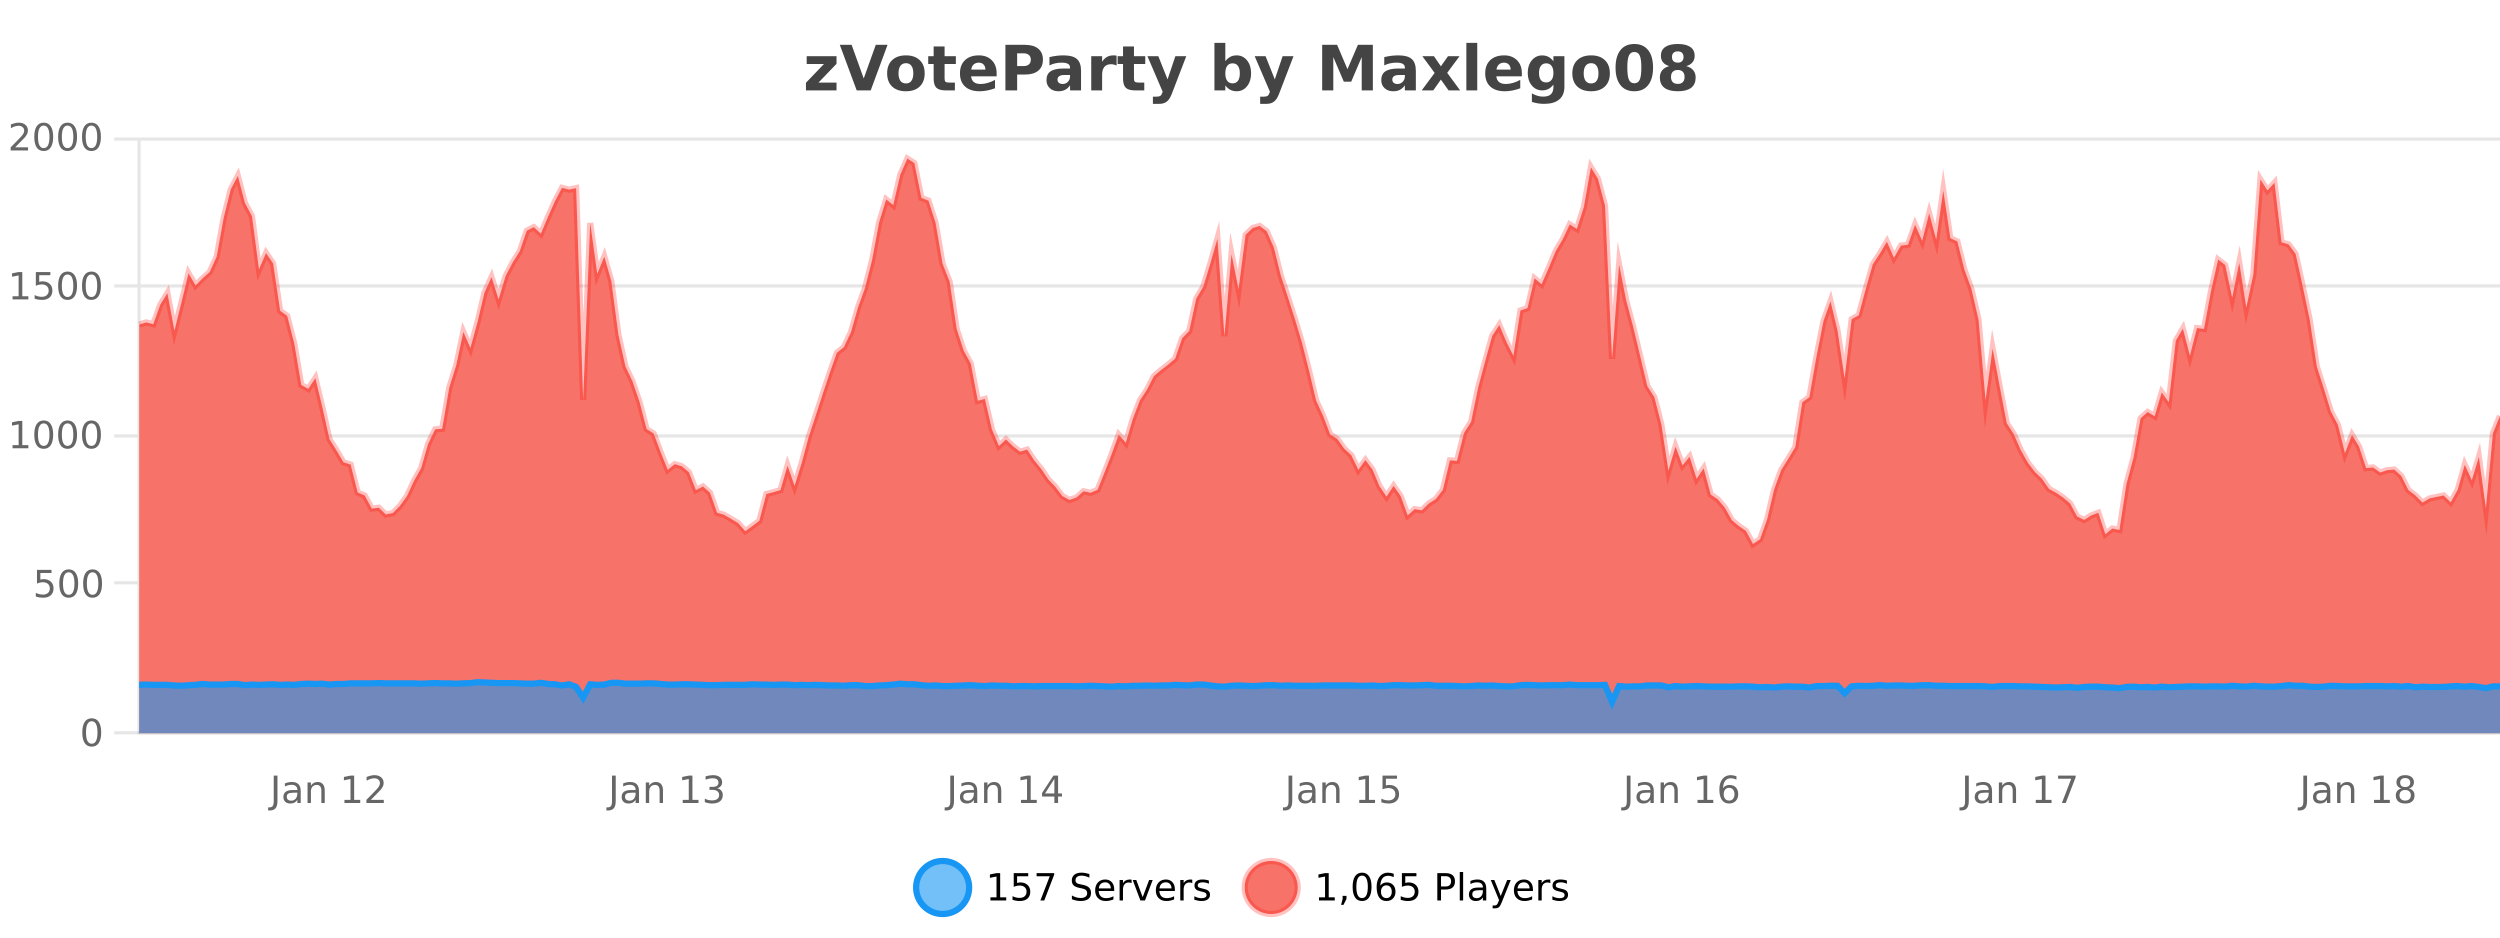
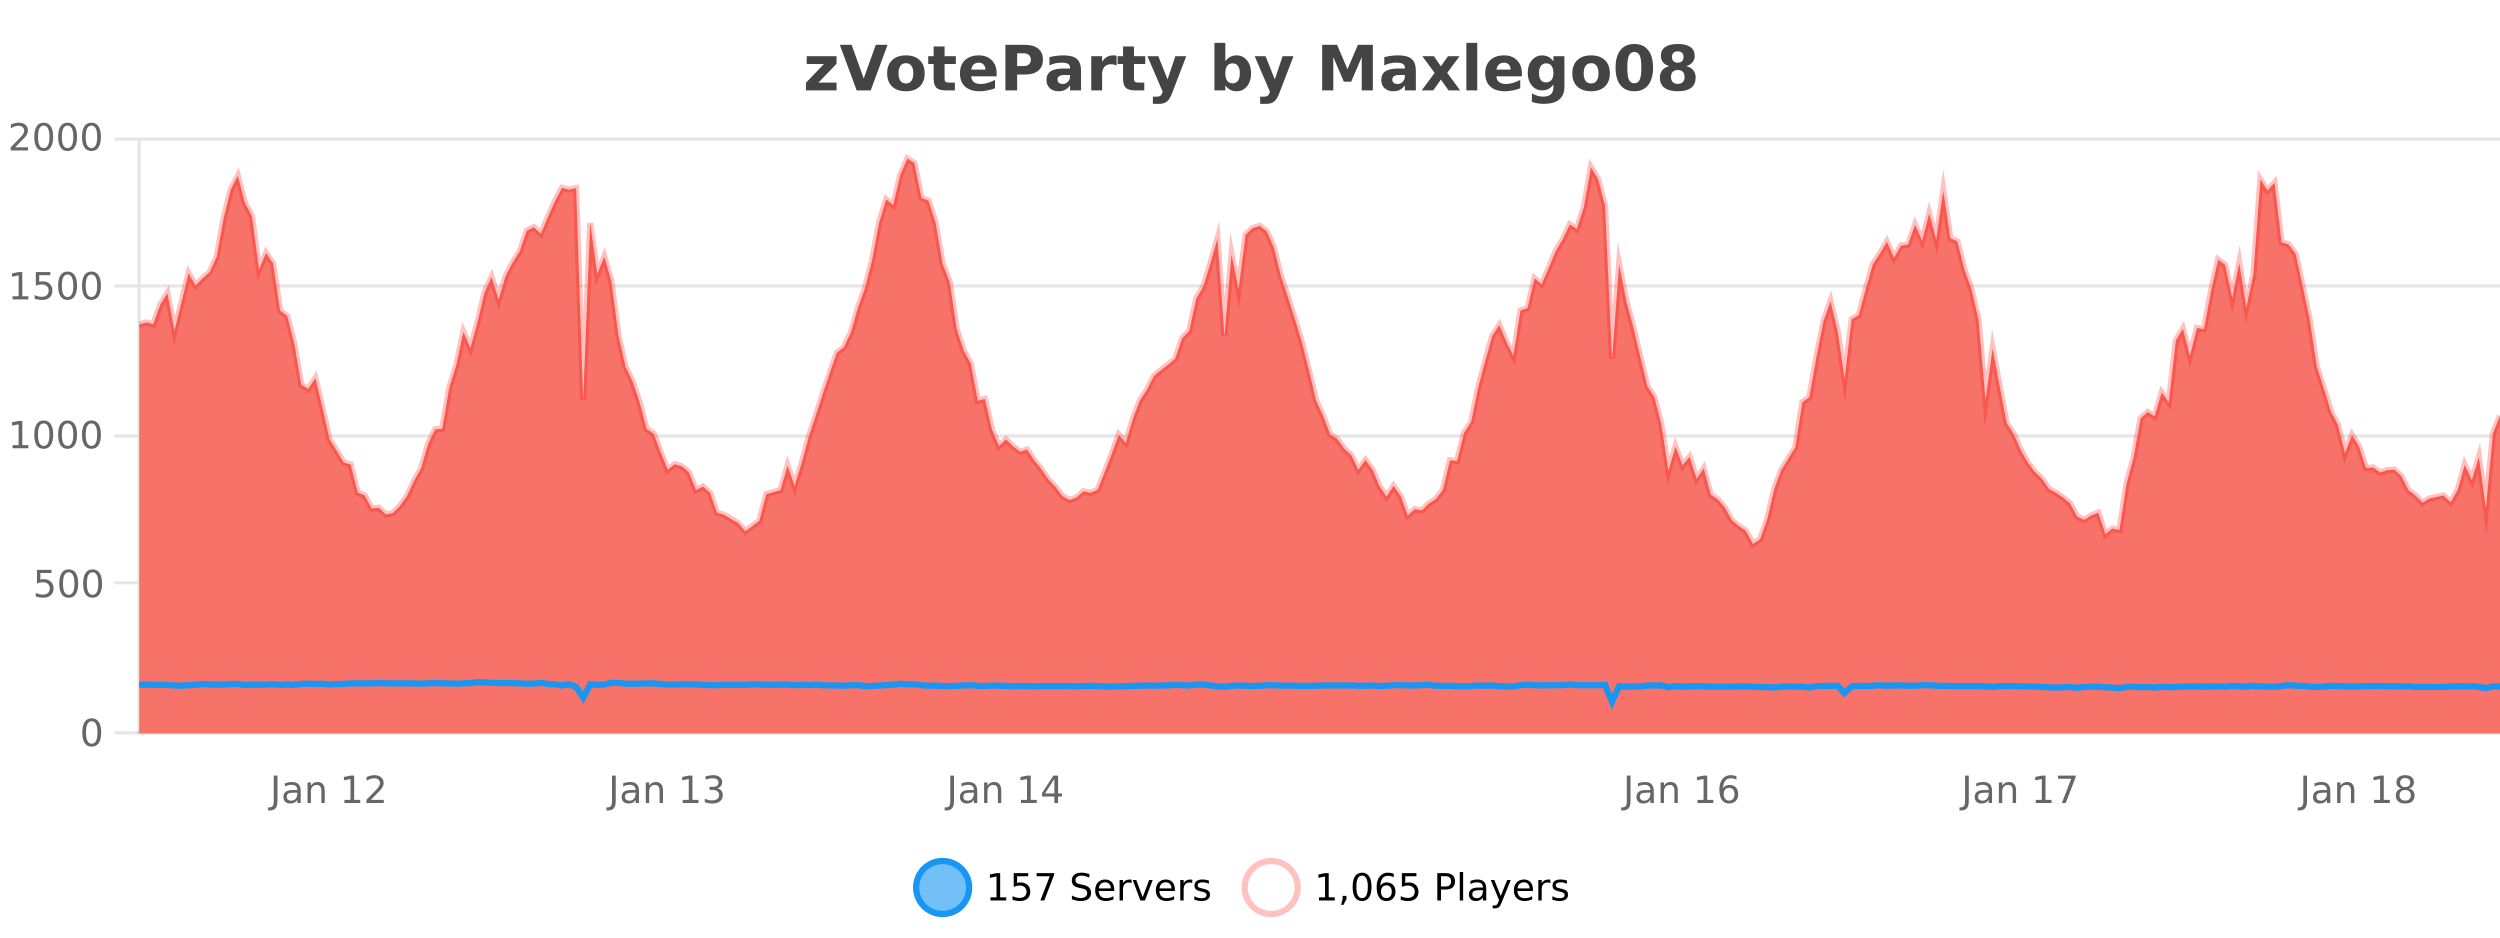
<svg xmlns="http://www.w3.org/2000/svg" width="800pt" height="300pt" viewBox="0 0 800 300" version="1.1">
  <defs>
    <clipPath id="clip1">
      <path d="M 264 263 L 339 263 L 339 300 L 264 300 Z M 264 263 " />
    </clipPath>
    <clipPath id="clip2">
      <path d="M 370 263 L 444 263 L 444 300 L 370 300 Z M 370 263 " />
    </clipPath>
    <clipPath id="clip3">
      <path d="M 44.539 50 L 800 50 L 800 234.602 L 44.539 234.602 Z M 44.539 50 " />
    </clipPath>
    <clipPath id="clip4">
      <path d="M 43.539 43 L 800 43 L 800 203 L 43.539 203 Z M 43.539 43 " />
    </clipPath>
    <clipPath id="clip5">
-       <path d="M 44.539 218 L 800 218 L 800 234.602 L 44.539 234.602 Z M 44.539 218 " />
-     </clipPath>
+       </clipPath>
    <clipPath id="clip6">
      <path d="M 43.539 190 L 800 190 L 800 235.602 L 43.539 235.602 Z M 43.539 190 " />
    </clipPath>
  </defs>
  <g id="surface166721">
    <rect x="0" y="0" width="800" height="300" style="fill:rgb(100%,100%,100%);fill-opacity:1;stroke:none;" />
    <path style="fill:none;stroke-width:1;stroke-linecap:butt;stroke-linejoin:miter;stroke:rgb(0%,0%,0%);stroke-opacity:0.098;stroke-miterlimit:10;" d="M 45 234.5 L 800 234.5 " />
    <path style="fill:none;stroke-width:1;stroke-linecap:butt;stroke-linejoin:miter;stroke:rgb(0%,0%,0%);stroke-opacity:0.098;stroke-miterlimit:10;" d="M 36.539 234.5 L 44 234.5 " />
    <path style="fill:none;stroke-width:1;stroke-linecap:butt;stroke-linejoin:miter;stroke:rgb(0%,0%,0%);stroke-opacity:0.098;stroke-miterlimit:10;" d="M 45 186.5 L 800 186.5 " />
    <path style="fill:none;stroke-width:1;stroke-linecap:butt;stroke-linejoin:miter;stroke:rgb(0%,0%,0%);stroke-opacity:0.098;stroke-miterlimit:10;" d="M 36.539 186.5 L 44 186.5 " />
    <path style="fill:none;stroke-width:1;stroke-linecap:butt;stroke-linejoin:miter;stroke:rgb(0%,0%,0%);stroke-opacity:0.098;stroke-miterlimit:10;" d="M 45 139.5 L 800 139.5 " />
    <path style="fill:none;stroke-width:1;stroke-linecap:butt;stroke-linejoin:miter;stroke:rgb(0%,0%,0%);stroke-opacity:0.098;stroke-miterlimit:10;" d="M 36.539 139.5 L 44 139.5 " />
    <path style="fill:none;stroke-width:1;stroke-linecap:butt;stroke-linejoin:miter;stroke:rgb(0%,0%,0%);stroke-opacity:0.098;stroke-miterlimit:10;" d="M 45 91.5 L 800 91.5 " />
    <path style="fill:none;stroke-width:1;stroke-linecap:butt;stroke-linejoin:miter;stroke:rgb(0%,0%,0%);stroke-opacity:0.098;stroke-miterlimit:10;" d="M 36.539 91.5 L 44 91.5 " />
    <path style="fill:none;stroke-width:1;stroke-linecap:butt;stroke-linejoin:miter;stroke:rgb(0%,0%,0%);stroke-opacity:0.098;stroke-miterlimit:10;" d="M 45 44.5 L 800 44.5 " />
    <path style="fill:none;stroke-width:1;stroke-linecap:butt;stroke-linejoin:miter;stroke:rgb(0%,0%,0%);stroke-opacity:0.098;stroke-miterlimit:10;" d="M 36.539 44.5 L 44 44.5 " />
    <path style=" stroke:none;fill-rule:nonzero;fill:rgb(9.02%,58.824%,95.294%);fill-opacity:0.6;" d="M 310.129 284 C 310.129 288.688 306.328 292.484 301.645 292.484 C 296.957 292.484 293.16 288.688 293.16 284 C 293.16 279.312 296.957 275.516 301.645 275.516 C 306.328 275.516 310.129 279.312 310.129 284 Z M 310.129 284 " />
    <g clip-path="url(#clip1)" clip-rule="nonzero">
      <path style="fill:none;stroke-width:2;stroke-linecap:butt;stroke-linejoin:miter;stroke:rgb(9.02%,58.824%,95.294%);stroke-opacity:1;stroke-miterlimit:10;" d="M 310.129 284 C 310.129 288.688 306.328 292.484 301.645 292.484 C 296.957 292.484 293.16 288.688 293.16 284 C 293.16 279.312 296.957 275.516 301.645 275.516 C 306.328 275.516 310.129 279.312 310.129 284 Z M 310.129 284 " />
    </g>
    <path style=" stroke:none;fill-rule:nonzero;fill:rgb(0%,0%,0%);fill-opacity:1;" d="M 316.945 287.156 L 318.883 287.156 L 318.883 280.484 L 316.773 280.906 L 316.773 279.828 L 318.867 279.406 L 320.055 279.406 L 320.055 287.156 L 321.992 287.156 L 321.992 288.156 L 316.945 288.156 Z M 324.391 279.406 L 329.031 279.406 L 329.031 280.406 L 325.469 280.406 L 325.469 282.547 C 325.645 282.484 325.816 282.445 325.984 282.422 C 326.16 282.391 326.332 282.375 326.5 282.375 C 327.477 282.375 328.254 282.648 328.828 283.188 C 329.398 283.719 329.688 284.438 329.688 285.344 C 329.688 286.293 329.391 287.027 328.797 287.547 C 328.211 288.07 327.391 288.328 326.328 288.328 C 325.953 288.328 325.57 288.297 325.188 288.234 C 324.812 288.172 324.422 288.078 324.016 287.953 L 324.016 286.766 C 324.367 286.953 324.734 287.094 325.109 287.188 C 325.484 287.281 325.879 287.328 326.297 287.328 C 326.973 287.328 327.508 287.152 327.906 286.797 C 328.301 286.445 328.5 285.961 328.5 285.344 C 328.5 284.742 328.301 284.262 327.906 283.906 C 327.508 283.555 326.973 283.375 326.297 283.375 C 325.984 283.375 325.664 283.414 325.344 283.484 C 325.031 283.547 324.711 283.652 324.391 283.797 Z M 331.711 279.406 L 337.336 279.406 L 337.336 279.906 L 334.164 288.156 L 332.93 288.156 L 335.914 280.406 L 331.711 280.406 Z M 348.602 279.688 L 348.602 280.844 C 348.152 280.637 347.727 280.48 347.32 280.375 C 346.922 280.262 346.543 280.203 346.18 280.203 C 345.531 280.203 345.031 280.328 344.68 280.578 C 344.336 280.828 344.164 281.188 344.164 281.656 C 344.164 282.043 344.277 282.336 344.508 282.531 C 344.734 282.73 345.18 282.887 345.836 283 L 346.539 283.156 C 347.422 283.324 348.074 283.621 348.492 284.047 C 348.918 284.465 349.133 285.027 349.133 285.734 C 349.133 286.59 348.844 287.234 348.273 287.672 C 347.711 288.109 346.875 288.328 345.773 288.328 C 345.367 288.328 344.93 288.281 344.461 288.188 C 343.992 288.094 343.508 287.953 343.008 287.766 L 343.008 286.547 C 343.484 286.82 343.953 287.023 344.414 287.156 C 344.883 287.293 345.336 287.359 345.773 287.359 C 346.449 287.359 346.969 287.23 347.336 286.969 C 347.711 286.699 347.898 286.32 347.898 285.828 C 347.898 285.402 347.762 285.07 347.492 284.828 C 347.23 284.578 346.797 284.398 346.195 284.281 L 345.477 284.141 C 344.59 283.965 343.949 283.688 343.555 283.312 C 343.168 282.938 342.977 282.418 342.977 281.75 C 342.977 280.969 343.246 280.359 343.789 279.922 C 344.328 279.477 345.078 279.25 346.039 279.25 C 346.453 279.25 346.871 279.289 347.289 279.359 C 347.715 279.434 348.152 279.543 348.602 279.688 Z M 356.547 284.609 L 356.547 285.125 L 351.578 285.125 C 351.629 285.875 351.852 286.445 352.25 286.828 C 352.656 287.215 353.211 287.406 353.922 287.406 C 354.336 287.406 354.738 287.359 355.125 287.266 C 355.52 287.164 355.91 287.008 356.297 286.797 L 356.297 287.828 C 355.898 287.984 355.5 288.105 355.094 288.188 C 354.688 288.281 354.273 288.328 353.859 288.328 C 352.816 288.328 351.988 288.027 351.375 287.422 C 350.758 286.809 350.453 285.98 350.453 284.938 C 350.453 283.867 350.742 283.016 351.328 282.391 C 351.91 281.758 352.691 281.438 353.672 281.438 C 354.555 281.438 355.254 281.727 355.766 282.297 C 356.285 282.859 356.547 283.633 356.547 284.609 Z M 355.469 284.281 C 355.457 283.699 355.289 283.23 354.969 282.875 C 354.645 282.523 354.219 282.344 353.688 282.344 C 353.082 282.344 352.598 282.516 352.234 282.859 C 351.879 283.203 351.676 283.684 351.625 284.297 Z M 362.117 282.594 C 361.992 282.531 361.855 282.484 361.711 282.453 C 361.574 282.414 361.418 282.391 361.242 282.391 C 360.637 282.391 360.168 282.59 359.836 282.984 C 359.512 283.383 359.352 283.953 359.352 284.703 L 359.352 288.156 L 358.273 288.156 L 358.273 281.594 L 359.352 281.594 L 359.352 282.609 C 359.578 282.215 359.875 281.922 360.242 281.734 C 360.605 281.539 361.047 281.438 361.57 281.438 C 361.641 281.438 361.719 281.445 361.805 281.453 C 361.898 281.465 361.996 281.48 362.102 281.5 Z M 362.469 281.594 L 363.609 281.594 L 365.656 287.094 L 367.719 281.594 L 368.859 281.594 L 366.391 288.156 L 364.922 288.156 Z M 375.961 284.609 L 375.961 285.125 L 370.992 285.125 C 371.043 285.875 371.266 286.445 371.664 286.828 C 372.07 287.215 372.625 287.406 373.336 287.406 C 373.75 287.406 374.152 287.359 374.539 287.266 C 374.934 287.164 375.324 287.008 375.711 286.797 L 375.711 287.828 C 375.312 287.984 374.914 288.105 374.508 288.188 C 374.102 288.281 373.688 288.328 373.273 288.328 C 372.23 288.328 371.402 288.027 370.789 287.422 C 370.172 286.809 369.867 285.98 369.867 284.938 C 369.867 283.867 370.156 283.016 370.742 282.391 C 371.324 281.758 372.105 281.438 373.086 281.438 C 373.969 281.438 374.668 281.727 375.18 282.297 C 375.699 282.859 375.961 283.633 375.961 284.609 Z M 374.883 284.281 C 374.871 283.699 374.703 283.23 374.383 282.875 C 374.059 282.523 373.633 282.344 373.102 282.344 C 372.496 282.344 372.012 282.516 371.648 282.859 C 371.293 283.203 371.09 283.684 371.039 284.297 Z M 381.531 282.594 C 381.406 282.531 381.27 282.484 381.125 282.453 C 380.988 282.414 380.832 282.391 380.656 282.391 C 380.051 282.391 379.582 282.59 379.25 282.984 C 378.926 283.383 378.766 283.953 378.766 284.703 L 378.766 288.156 L 377.688 288.156 L 377.688 281.594 L 378.766 281.594 L 378.766 282.609 C 378.992 282.215 379.289 281.922 379.656 281.734 C 380.02 281.539 380.461 281.438 380.984 281.438 C 381.055 281.438 381.133 281.445 381.219 281.453 C 381.312 281.465 381.41 281.48 381.516 281.5 Z M 386.844 281.781 L 386.844 282.812 C 386.539 282.656 386.223 282.543 385.891 282.469 C 385.566 282.387 385.227 282.344 384.875 282.344 C 384.344 282.344 383.941 282.43 383.672 282.594 C 383.398 282.75 383.266 282.996 383.266 283.328 C 383.266 283.578 383.359 283.777 383.547 283.922 C 383.742 284.059 384.133 284.188 384.719 284.312 L 385.078 284.406 C 385.848 284.562 386.395 284.793 386.719 285.094 C 387.039 285.398 387.203 285.812 387.203 286.344 C 387.203 286.961 386.957 287.445 386.469 287.797 C 385.988 288.152 385.328 288.328 384.484 288.328 C 384.129 288.328 383.758 288.289 383.375 288.219 C 383 288.156 382.602 288.059 382.188 287.922 L 382.188 286.797 C 382.582 287.008 382.973 287.164 383.359 287.266 C 383.742 287.371 384.129 287.422 384.516 287.422 C 385.016 287.422 385.398 287.34 385.672 287.172 C 385.953 286.996 386.094 286.746 386.094 286.422 C 386.094 286.133 385.992 285.906 385.797 285.75 C 385.598 285.594 385.164 285.445 384.5 285.297 L 384.125 285.219 C 383.457 285.074 382.973 284.855 382.672 284.562 C 382.379 284.273 382.234 283.875 382.234 283.375 C 382.234 282.75 382.453 282.273 382.891 281.938 C 383.328 281.605 383.945 281.438 384.75 281.438 C 385.145 281.438 385.52 281.469 385.875 281.531 C 386.227 281.586 386.551 281.668 386.844 281.781 Z M 311.645 277.016 " />
-     <path style=" stroke:none;fill-rule:nonzero;fill:rgb(96.863%,44.706%,40.784%);fill-opacity:1;" d="M 415.266 284 C 415.266 288.688 411.465 292.484 406.781 292.484 C 402.094 292.484 398.297 288.688 398.297 284 C 398.297 279.312 402.094 275.516 406.781 275.516 C 411.465 275.516 415.266 279.312 415.266 284 Z M 415.266 284 " />
    <g clip-path="url(#clip2)" clip-rule="nonzero">
      <path style="fill:none;stroke-width:2;stroke-linecap:butt;stroke-linejoin:miter;stroke:rgb(100%,4.706%,0%);stroke-opacity:0.247;stroke-miterlimit:10;" d="M 415.266 284 C 415.266 288.688 411.465 292.484 406.781 292.484 C 402.094 292.484 398.297 288.688 398.297 284 C 398.297 279.312 402.094 275.516 406.781 275.516 C 411.465 275.516 415.266 279.312 415.266 284 Z M 415.266 284 " />
    </g>
    <path style=" stroke:none;fill-rule:nonzero;fill:rgb(0%,0%,0%);fill-opacity:1;" d="M 422.078 287.156 L 424.016 287.156 L 424.016 280.484 L 421.906 280.906 L 421.906 279.828 L 424 279.406 L 425.188 279.406 L 425.188 287.156 L 427.125 287.156 L 427.125 288.156 L 422.078 288.156 Z M 429.637 286.672 L 430.871 286.672 L 430.871 287.672 L 429.918 289.547 L 429.152 289.547 L 429.637 287.672 Z M 435.859 280.188 C 435.254 280.188 434.797 280.492 434.484 281.094 C 434.18 281.688 434.031 282.59 434.031 283.797 C 434.031 284.996 434.18 285.898 434.484 286.5 C 434.797 287.094 435.254 287.391 435.859 287.391 C 436.473 287.391 436.93 287.094 437.234 286.5 C 437.547 285.898 437.703 284.996 437.703 283.797 C 437.703 282.59 437.547 281.688 437.234 281.094 C 436.93 280.492 436.473 280.188 435.859 280.188 Z M 435.859 279.25 C 436.836 279.25 437.586 279.641 438.109 280.422 C 438.629 281.195 438.891 282.32 438.891 283.797 C 438.891 285.266 438.629 286.391 438.109 287.172 C 437.586 287.945 436.836 288.328 435.859 288.328 C 434.879 288.328 434.129 287.945 433.609 287.172 C 433.098 286.391 432.844 285.266 432.844 283.797 C 432.844 282.32 433.098 281.195 433.609 280.422 C 434.129 279.641 434.879 279.25 435.859 279.25 Z M 443.648 283.312 C 443.117 283.312 442.695 283.496 442.383 283.859 C 442.07 284.227 441.914 284.719 441.914 285.344 C 441.914 285.98 442.07 286.48 442.383 286.844 C 442.695 287.211 443.117 287.391 443.648 287.391 C 444.18 287.391 444.594 287.211 444.898 286.844 C 445.211 286.48 445.367 285.98 445.367 285.344 C 445.367 284.719 445.211 284.227 444.898 283.859 C 444.594 283.496 444.18 283.312 443.648 283.312 Z M 445.992 279.594 L 445.992 280.672 C 445.688 280.539 445.387 280.434 445.086 280.359 C 444.781 280.289 444.484 280.25 444.195 280.25 C 443.414 280.25 442.812 280.516 442.398 281.047 C 441.992 281.57 441.758 282.359 441.695 283.422 C 441.922 283.09 442.211 282.836 442.555 282.656 C 442.906 282.469 443.293 282.375 443.711 282.375 C 444.586 282.375 445.277 282.641 445.789 283.172 C 446.297 283.703 446.555 284.43 446.555 285.344 C 446.555 286.25 446.289 286.977 445.758 287.516 C 445.227 288.059 444.523 288.328 443.648 288.328 C 442.625 288.328 441.852 287.945 441.32 287.172 C 440.789 286.391 440.523 285.266 440.523 283.797 C 440.523 282.414 440.852 281.309 441.508 280.484 C 442.164 279.664 443.043 279.25 444.148 279.25 C 444.438 279.25 444.734 279.281 445.039 279.344 C 445.34 279.398 445.656 279.48 445.992 279.594 Z M 448.609 279.406 L 453.25 279.406 L 453.25 280.406 L 449.688 280.406 L 449.688 282.547 C 449.863 282.484 450.035 282.445 450.203 282.422 C 450.379 282.391 450.551 282.375 450.719 282.375 C 451.695 282.375 452.473 282.648 453.047 283.188 C 453.617 283.719 453.906 284.438 453.906 285.344 C 453.906 286.293 453.609 287.027 453.016 287.547 C 452.43 288.07 451.609 288.328 450.547 288.328 C 450.172 288.328 449.789 288.297 449.406 288.234 C 449.031 288.172 448.641 288.078 448.234 287.953 L 448.234 286.766 C 448.586 286.953 448.953 287.094 449.328 287.188 C 449.703 287.281 450.098 287.328 450.516 287.328 C 451.191 287.328 451.727 287.152 452.125 286.797 C 452.52 286.445 452.719 285.961 452.719 285.344 C 452.719 284.742 452.52 284.262 452.125 283.906 C 451.727 283.555 451.191 283.375 450.516 283.375 C 450.203 283.375 449.883 283.414 449.562 283.484 C 449.25 283.547 448.93 283.652 448.609 283.797 Z M 461.125 280.375 L 461.125 283.672 L 462.609 283.672 C 463.16 283.672 463.586 283.531 463.891 283.25 C 464.191 282.961 464.344 282.547 464.344 282.016 C 464.344 281.496 464.191 281.094 463.891 280.812 C 463.586 280.523 463.16 280.375 462.609 280.375 Z M 459.938 279.406 L 462.609 279.406 C 463.598 279.406 464.344 279.633 464.844 280.078 C 465.344 280.516 465.594 281.164 465.594 282.016 C 465.594 282.883 465.344 283.539 464.844 283.984 C 464.344 284.422 463.598 284.641 462.609 284.641 L 461.125 284.641 L 461.125 288.156 L 459.938 288.156 Z M 467.125 279.031 L 468.203 279.031 L 468.203 288.156 L 467.125 288.156 Z M 473.445 284.859 C 472.578 284.859 471.977 284.961 471.633 285.156 C 471.297 285.355 471.133 285.695 471.133 286.172 C 471.133 286.559 471.258 286.867 471.508 287.094 C 471.766 287.312 472.109 287.422 472.539 287.422 C 473.141 287.422 473.621 287.215 473.977 286.797 C 474.34 286.371 474.523 285.805 474.523 285.094 L 474.523 284.859 Z M 475.602 284.406 L 475.602 288.156 L 474.523 288.156 L 474.523 287.156 C 474.273 287.555 473.965 287.852 473.602 288.047 C 473.234 288.234 472.789 288.328 472.258 288.328 C 471.578 288.328 471.043 288.141 470.648 287.766 C 470.25 287.383 470.055 286.875 470.055 286.25 C 470.055 285.512 470.297 284.953 470.789 284.578 C 471.289 284.203 472.027 284.016 473.008 284.016 L 474.523 284.016 L 474.523 283.906 C 474.523 283.406 474.355 283.023 474.023 282.75 C 473.699 282.48 473.246 282.344 472.664 282.344 C 472.289 282.344 471.918 282.391 471.555 282.484 C 471.199 282.578 470.859 282.715 470.539 282.891 L 470.539 281.891 C 470.934 281.734 471.312 281.621 471.68 281.547 C 472.055 281.477 472.418 281.438 472.773 281.438 C 473.719 281.438 474.43 281.684 474.898 282.172 C 475.367 282.664 475.602 283.406 475.602 284.406 Z M 480.547 288.766 C 480.242 289.547 479.945 290.055 479.656 290.297 C 479.363 290.535 478.977 290.656 478.5 290.656 L 477.641 290.656 L 477.641 289.75 L 478.266 289.75 C 478.566 289.75 478.797 289.676 478.953 289.531 C 479.117 289.395 479.301 289.066 479.5 288.547 L 479.703 288.047 L 477.047 281.594 L 478.188 281.594 L 480.234 286.719 L 482.297 281.594 L 483.438 281.594 Z M 490.539 284.609 L 490.539 285.125 L 485.57 285.125 C 485.621 285.875 485.844 286.445 486.242 286.828 C 486.648 287.215 487.203 287.406 487.914 287.406 C 488.328 287.406 488.73 287.359 489.117 287.266 C 489.512 287.164 489.902 287.008 490.289 286.797 L 490.289 287.828 C 489.891 287.984 489.492 288.105 489.086 288.188 C 488.68 288.281 488.266 288.328 487.852 288.328 C 486.809 288.328 485.98 288.027 485.367 287.422 C 484.75 286.809 484.445 285.98 484.445 284.938 C 484.445 283.867 484.734 283.016 485.32 282.391 C 485.902 281.758 486.684 281.438 487.664 281.438 C 488.547 281.438 489.246 281.727 489.758 282.297 C 490.277 282.859 490.539 283.633 490.539 284.609 Z M 489.461 284.281 C 489.449 283.699 489.281 283.23 488.961 282.875 C 488.637 282.523 488.211 282.344 487.68 282.344 C 487.074 282.344 486.59 282.516 486.227 282.859 C 485.871 283.203 485.668 283.684 485.617 284.297 Z M 496.109 282.594 C 495.984 282.531 495.848 282.484 495.703 282.453 C 495.566 282.414 495.41 282.391 495.234 282.391 C 494.629 282.391 494.16 282.59 493.828 282.984 C 493.504 283.383 493.344 283.953 493.344 284.703 L 493.344 288.156 L 492.266 288.156 L 492.266 281.594 L 493.344 281.594 L 493.344 282.609 C 493.57 282.215 493.867 281.922 494.234 281.734 C 494.598 281.539 495.039 281.438 495.562 281.438 C 495.633 281.438 495.711 281.445 495.797 281.453 C 495.891 281.465 495.988 281.48 496.094 281.5 Z M 501.418 281.781 L 501.418 282.812 C 501.113 282.656 500.797 282.543 500.465 282.469 C 500.141 282.387 499.801 282.344 499.449 282.344 C 498.918 282.344 498.516 282.43 498.246 282.594 C 497.973 282.75 497.84 282.996 497.84 283.328 C 497.84 283.578 497.934 283.777 498.121 283.922 C 498.316 284.059 498.707 284.188 499.293 284.312 L 499.652 284.406 C 500.422 284.562 500.969 284.793 501.293 285.094 C 501.613 285.398 501.777 285.812 501.777 286.344 C 501.777 286.961 501.531 287.445 501.043 287.797 C 500.562 288.152 499.902 288.328 499.059 288.328 C 498.703 288.328 498.332 288.289 497.949 288.219 C 497.574 288.156 497.176 288.059 496.762 287.922 L 496.762 286.797 C 497.156 287.008 497.547 287.164 497.934 287.266 C 498.316 287.371 498.703 287.422 499.09 287.422 C 499.59 287.422 499.973 287.34 500.246 287.172 C 500.527 286.996 500.668 286.746 500.668 286.422 C 500.668 286.133 500.566 285.906 500.371 285.75 C 500.172 285.594 499.738 285.445 499.074 285.297 L 498.699 285.219 C 498.031 285.074 497.547 284.855 497.246 284.562 C 496.953 284.273 496.809 283.875 496.809 283.375 C 496.809 282.75 497.027 282.273 497.465 281.938 C 497.902 281.605 498.52 281.438 499.324 281.438 C 499.719 281.438 500.094 281.469 500.449 281.531 C 500.801 281.586 501.125 281.668 501.418 281.781 Z M 416.781 277.016 " />
    <path style=" stroke:none;fill-rule:nonzero;fill:rgb(26.667%,26.667%,26.667%);fill-opacity:1;" d="M 258.141 17.984 L 267.688 17.984 L 267.688 20.422 L 261.922 26.422 L 267.688 26.422 L 267.688 28.922 L 257.906 28.922 L 257.906 26.484 L 263.656 20.484 L 258.141 20.484 Z M 268.734 14.344 L 272.516 14.344 L 276.391 25.109 L 280.25 14.344 L 284.016 14.344 L 278.625 28.922 L 274.141 28.922 Z M 289.914 20.219 C 289.133 20.219 288.539 20.5 288.133 21.062 C 287.727 21.617 287.523 22.418 287.523 23.469 C 287.523 24.512 287.727 25.312 288.133 25.875 C 288.539 26.43 289.133 26.703 289.914 26.703 C 290.672 26.703 291.25 26.43 291.648 25.875 C 292.055 25.312 292.258 24.512 292.258 23.469 C 292.258 22.418 292.055 21.617 291.648 21.062 C 291.25 20.5 290.672 20.219 289.914 20.219 Z M 289.914 17.719 C 291.789 17.719 293.25 18.23 294.305 19.25 C 295.367 20.262 295.898 21.668 295.898 23.469 C 295.898 25.262 295.367 26.668 294.305 27.688 C 293.25 28.699 291.789 29.203 289.914 29.203 C 288.016 29.203 286.539 28.699 285.477 27.688 C 284.414 26.668 283.883 25.262 283.883 23.469 C 283.883 21.668 284.414 20.262 285.477 19.25 C 286.539 18.23 288.016 17.719 289.914 17.719 Z M 302.266 14.875 L 302.266 17.984 L 305.875 17.984 L 305.875 20.484 L 302.266 20.484 L 302.266 25.125 C 302.266 25.637 302.363 25.98 302.562 26.156 C 302.77 26.336 303.172 26.422 303.766 26.422 L 305.562 26.422 L 305.562 28.922 L 302.562 28.922 C 301.188 28.922 300.207 28.637 299.625 28.062 C 299.051 27.48 298.766 26.5 298.766 25.125 L 298.766 20.484 L 297.031 20.484 L 297.031 17.984 L 298.766 17.984 L 298.766 14.875 Z M 318.922 23.422 L 318.922 24.422 L 310.75 24.422 C 310.832 25.246 311.129 25.859 311.641 26.266 C 312.148 26.672 312.859 26.875 313.766 26.875 C 314.504 26.875 315.258 26.766 316.031 26.547 C 316.801 26.328 317.594 26 318.406 25.562 L 318.406 28.25 C 317.582 28.562 316.754 28.797 315.922 28.953 C 315.098 29.117 314.273 29.203 313.453 29.203 C 311.473 29.203 309.93 28.703 308.828 27.703 C 307.734 26.695 307.188 25.281 307.188 23.469 C 307.188 21.68 307.723 20.273 308.797 19.25 C 309.879 18.23 311.363 17.719 313.25 17.719 C 314.969 17.719 316.344 18.242 317.375 19.281 C 318.406 20.312 318.922 21.695 318.922 23.422 Z M 315.328 22.266 C 315.328 21.602 315.133 21.062 314.75 20.656 C 314.363 20.25 313.859 20.047 313.234 20.047 C 312.555 20.047 312.004 20.242 311.578 20.625 C 311.16 21 310.898 21.547 310.797 22.266 Z M 321.734 14.344 L 327.969 14.344 C 329.82 14.344 331.242 14.758 332.234 15.578 C 333.234 16.402 333.734 17.574 333.734 19.094 C 333.734 20.625 333.234 21.805 332.234 22.625 C 331.242 23.449 329.82 23.859 327.969 23.859 L 325.484 23.859 L 325.484 28.922 L 321.734 28.922 Z M 325.484 17.062 L 325.484 21.141 L 327.562 21.141 C 328.289 21.141 328.852 20.965 329.25 20.609 C 329.656 20.258 329.859 19.75 329.859 19.094 C 329.859 18.449 329.656 17.949 329.25 17.594 C 328.852 17.242 328.289 17.062 327.562 17.062 Z M 340.59 24 C 339.859 24 339.312 24.125 338.949 24.375 C 338.582 24.617 338.402 24.98 338.402 25.469 C 338.402 25.906 338.547 26.25 338.84 26.5 C 339.141 26.75 339.551 26.875 340.074 26.875 C 340.73 26.875 341.281 26.641 341.73 26.172 C 342.188 25.703 342.418 25.117 342.418 24.406 L 342.418 24 Z M 345.934 22.688 L 345.934 28.922 L 342.418 28.922 L 342.418 27.297 C 341.949 27.965 341.418 28.449 340.824 28.75 C 340.238 29.051 339.527 29.203 338.684 29.203 C 337.559 29.203 336.641 28.875 335.934 28.219 C 335.223 27.555 334.871 26.695 334.871 25.641 C 334.871 24.359 335.309 23.422 336.184 22.828 C 337.066 22.227 338.457 21.922 340.355 21.922 L 342.418 21.922 L 342.418 21.641 C 342.418 21.09 342.199 20.688 341.762 20.438 C 341.324 20.18 340.641 20.047 339.715 20.047 C 338.965 20.047 338.266 20.125 337.621 20.281 C 336.973 20.43 336.375 20.648 335.824 20.938 L 335.824 18.281 C 336.574 18.094 337.324 17.953 338.074 17.859 C 338.832 17.766 339.594 17.719 340.355 17.719 C 342.324 17.719 343.746 18.109 344.621 18.891 C 345.496 19.664 345.934 20.93 345.934 22.688 Z M 357.32 20.969 C 357.008 20.824 356.699 20.719 356.398 20.656 C 356.094 20.586 355.793 20.547 355.492 20.547 C 354.586 20.547 353.887 20.836 353.398 21.406 C 352.918 21.98 352.68 22.805 352.68 23.875 L 352.68 28.922 L 349.195 28.922 L 349.195 17.984 L 352.68 17.984 L 352.68 19.781 C 353.125 19.062 353.641 18.543 354.227 18.219 C 354.809 17.887 355.508 17.719 356.32 17.719 C 356.445 17.719 356.574 17.727 356.711 17.734 C 356.844 17.746 357.043 17.766 357.305 17.797 Z M 362.871 14.875 L 362.871 17.984 L 366.48 17.984 L 366.48 20.484 L 362.871 20.484 L 362.871 25.125 C 362.871 25.637 362.969 25.98 363.168 26.156 C 363.375 26.336 363.777 26.422 364.371 26.422 L 366.168 26.422 L 366.168 28.922 L 363.168 28.922 C 361.793 28.922 360.812 28.637 360.23 28.062 C 359.656 27.48 359.371 26.5 359.371 25.125 L 359.371 20.484 L 357.637 20.484 L 357.637 17.984 L 359.371 17.984 L 359.371 14.875 Z M 367.18 17.984 L 370.664 17.984 L 373.617 25.406 L 376.117 17.984 L 379.602 17.984 L 375.008 29.953 C 374.547 31.172 374.008 32.02 373.383 32.5 C 372.766 32.988 371.961 33.234 370.961 33.234 L 368.93 33.234 L 368.93 30.938 L 370.023 30.938 C 370.617 30.938 371.047 30.844 371.32 30.656 C 371.59 30.469 371.797 30.129 371.945 29.641 L 372.055 29.344 Z M 394.43 26.672 C 395.18 26.672 395.75 26.402 396.148 25.859 C 396.543 25.309 396.742 24.512 396.742 23.469 C 396.742 22.43 396.543 21.637 396.148 21.094 C 395.75 20.543 395.18 20.266 394.43 20.266 C 393.68 20.266 393.102 20.543 392.695 21.094 C 392.297 21.637 392.102 22.43 392.102 23.469 C 392.102 24.5 392.297 25.293 392.695 25.844 C 393.102 26.398 393.68 26.672 394.43 26.672 Z M 392.102 19.578 C 392.59 18.945 393.125 18.477 393.711 18.172 C 394.293 17.871 394.965 17.719 395.727 17.719 C 397.078 17.719 398.188 18.258 399.055 19.328 C 399.918 20.402 400.352 21.781 400.352 23.469 C 400.352 25.148 399.918 26.523 399.055 27.594 C 398.188 28.668 397.078 29.203 395.727 29.203 C 394.965 29.203 394.293 29.051 393.711 28.75 C 393.125 28.449 392.59 27.98 392.102 27.344 L 392.102 28.922 L 388.617 28.922 L 388.617 13.719 L 392.102 13.719 Z M 401.5 17.984 L 404.984 17.984 L 407.938 25.406 L 410.438 17.984 L 413.922 17.984 L 409.328 29.953 C 408.867 31.172 408.328 32.02 407.703 32.5 C 407.086 32.988 406.281 33.234 405.281 33.234 L 403.25 33.234 L 403.25 30.938 L 404.344 30.938 C 404.938 30.938 405.367 30.844 405.641 30.656 C 405.91 30.469 406.117 30.129 406.266 29.641 L 406.375 29.344 Z M 423.094 14.344 L 427.875 14.344 L 431.188 22.141 L 434.531 14.344 L 439.312 14.344 L 439.312 28.922 L 435.75 28.922 L 435.75 18.25 L 432.391 26.125 L 430.016 26.125 L 426.656 18.25 L 426.656 28.922 L 423.094 28.922 Z M 447.727 24 C 446.996 24 446.449 24.125 446.086 24.375 C 445.719 24.617 445.539 24.98 445.539 25.469 C 445.539 25.906 445.684 26.25 445.977 26.5 C 446.277 26.75 446.688 26.875 447.211 26.875 C 447.867 26.875 448.418 26.641 448.867 26.172 C 449.324 25.703 449.555 25.117 449.555 24.406 L 449.555 24 Z M 453.07 22.688 L 453.07 28.922 L 449.555 28.922 L 449.555 27.297 C 449.086 27.965 448.555 28.449 447.961 28.75 C 447.375 29.051 446.664 29.203 445.82 29.203 C 444.695 29.203 443.777 28.875 443.07 28.219 C 442.359 27.555 442.008 26.695 442.008 25.641 C 442.008 24.359 442.445 23.422 443.32 22.828 C 444.203 22.227 445.594 21.922 447.492 21.922 L 449.555 21.922 L 449.555 21.641 C 449.555 21.09 449.336 20.688 448.898 20.438 C 448.461 20.18 447.777 20.047 446.852 20.047 C 446.102 20.047 445.402 20.125 444.758 20.281 C 444.109 20.43 443.512 20.648 442.961 20.938 L 442.961 18.281 C 443.711 18.094 444.461 17.953 445.211 17.859 C 445.969 17.766 446.73 17.719 447.492 17.719 C 449.461 17.719 450.883 18.109 451.758 18.891 C 452.633 19.664 453.07 20.93 453.07 22.688 Z M 459.086 23.328 L 455.148 17.984 L 458.852 17.984 L 461.086 21.219 L 463.352 17.984 L 467.055 17.984 L 463.102 23.312 L 467.242 28.922 L 463.539 28.922 L 461.086 25.469 L 458.648 28.922 L 454.945 28.922 Z M 469.234 13.719 L 472.719 13.719 L 472.719 28.922 L 469.234 28.922 Z M 486.996 23.422 L 486.996 24.422 L 478.824 24.422 C 478.906 25.246 479.203 25.859 479.715 26.266 C 480.223 26.672 480.934 26.875 481.84 26.875 C 482.578 26.875 483.332 26.766 484.105 26.547 C 484.875 26.328 485.668 26 486.48 25.562 L 486.48 28.25 C 485.656 28.562 484.828 28.797 483.996 28.953 C 483.172 29.117 482.348 29.203 481.527 29.203 C 479.547 29.203 478.004 28.703 476.902 27.703 C 475.809 26.695 475.262 25.281 475.262 23.469 C 475.262 21.68 475.797 20.273 476.871 19.25 C 477.953 18.23 479.438 17.719 481.324 17.719 C 483.043 17.719 484.418 18.242 485.449 19.281 C 486.48 20.312 486.996 21.695 486.996 23.422 Z M 483.402 22.266 C 483.402 21.602 483.207 21.062 482.824 20.656 C 482.438 20.25 481.934 20.047 481.309 20.047 C 480.629 20.047 480.078 20.242 479.652 20.625 C 479.234 21 478.973 21.547 478.871 22.266 Z M 497.094 27.062 C 496.613 27.699 496.082 28.168 495.5 28.469 C 494.914 28.773 494.242 28.922 493.484 28.922 C 492.148 28.922 491.047 28.398 490.172 27.344 C 489.305 26.293 488.875 24.953 488.875 23.328 C 488.875 21.695 489.305 20.355 490.172 19.312 C 491.047 18.262 492.148 17.734 493.484 17.734 C 494.242 17.734 494.914 17.887 495.5 18.188 C 496.082 18.492 496.613 18.965 497.094 19.609 L 497.094 17.984 L 500.609 17.984 L 500.609 27.812 C 500.609 29.57 500.051 30.914 498.938 31.844 C 497.832 32.77 496.223 33.234 494.109 33.234 C 493.43 33.234 492.77 33.18 492.125 33.078 C 491.488 32.973 490.848 32.816 490.203 32.609 L 490.203 29.875 C 490.816 30.227 491.414 30.488 492 30.656 C 492.582 30.832 493.172 30.922 493.766 30.922 C 494.91 30.922 495.75 30.672 496.281 30.172 C 496.82 29.672 497.094 28.887 497.094 27.812 Z M 494.781 20.266 C 494.062 20.266 493.5 20.531 493.094 21.062 C 492.688 21.594 492.484 22.352 492.484 23.328 C 492.484 24.328 492.676 25.09 493.062 25.609 C 493.457 26.121 494.031 26.375 494.781 26.375 C 495.508 26.375 496.078 26.109 496.484 25.578 C 496.891 25.047 497.094 24.297 497.094 23.328 C 497.094 22.352 496.891 21.594 496.484 21.062 C 496.078 20.531 495.508 20.266 494.781 20.266 Z M 509.172 20.219 C 508.391 20.219 507.797 20.5 507.391 21.062 C 506.984 21.617 506.781 22.418 506.781 23.469 C 506.781 24.512 506.984 25.312 507.391 25.875 C 507.797 26.43 508.391 26.703 509.172 26.703 C 509.93 26.703 510.508 26.43 510.906 25.875 C 511.312 25.312 511.516 24.512 511.516 23.469 C 511.516 22.418 511.312 21.617 510.906 21.062 C 510.508 20.5 509.93 20.219 509.172 20.219 Z M 509.172 17.719 C 511.047 17.719 512.508 18.23 513.562 19.25 C 514.625 20.262 515.156 21.668 515.156 23.469 C 515.156 25.262 514.625 26.668 513.562 27.688 C 512.508 28.699 511.047 29.203 509.172 29.203 C 507.273 29.203 505.797 28.699 504.734 27.688 C 503.672 26.668 503.141 25.262 503.141 23.469 C 503.141 21.668 503.672 20.262 504.734 19.25 C 505.797 18.23 507.273 17.719 509.172 17.719 Z M 525.227 21.609 C 525.227 19.789 525.055 18.508 524.711 17.766 C 524.367 17.016 523.793 16.641 522.992 16.641 C 522.18 16.641 521.602 17.016 521.258 17.766 C 520.914 18.508 520.742 19.789 520.742 21.609 C 520.742 23.453 520.914 24.758 521.258 25.516 C 521.602 26.266 522.18 26.641 522.992 26.641 C 523.793 26.641 524.367 26.266 524.711 25.516 C 525.055 24.758 525.227 23.453 525.227 21.609 Z M 528.977 21.641 C 528.977 24.059 528.453 25.922 527.414 27.234 C 526.371 28.547 524.898 29.203 522.992 29.203 C 521.062 29.203 519.578 28.547 518.539 27.234 C 517.496 25.922 516.977 24.059 516.977 21.641 C 516.977 19.227 517.496 17.359 518.539 16.047 C 519.578 14.734 521.062 14.078 522.992 14.078 C 524.898 14.078 526.371 14.734 527.414 16.047 C 528.453 17.359 528.977 19.227 528.977 21.641 Z M 536.906 22.391 C 536.195 22.391 535.656 22.586 535.281 22.969 C 534.906 23.355 534.719 23.906 534.719 24.625 C 534.719 25.344 534.906 25.898 535.281 26.281 C 535.656 26.656 536.195 26.844 536.906 26.844 C 537.602 26.844 538.133 26.656 538.5 26.281 C 538.875 25.898 539.062 25.344 539.062 24.625 C 539.062 23.906 538.875 23.355 538.5 22.969 C 538.133 22.586 537.602 22.391 536.906 22.391 Z M 534.156 21.156 C 533.27 20.887 532.602 20.477 532.156 19.922 C 531.707 19.371 531.484 18.684 531.484 17.859 C 531.484 16.633 531.941 15.695 532.859 15.047 C 533.773 14.402 535.125 14.078 536.906 14.078 C 538.664 14.078 540.004 14.402 540.922 15.047 C 541.836 15.684 542.297 16.621 542.297 17.859 C 542.297 18.684 542.066 19.371 541.609 19.922 C 541.16 20.477 540.492 20.887 539.609 21.156 C 540.598 21.43 541.344 21.871 541.844 22.484 C 542.352 23.102 542.609 23.875 542.609 24.812 C 542.609 26.262 542.129 27.355 541.172 28.094 C 540.211 28.836 538.789 29.203 536.906 29.203 C 535.008 29.203 533.578 28.836 532.609 28.094 C 531.641 27.355 531.156 26.262 531.156 24.812 C 531.156 23.875 531.406 23.102 531.906 22.484 C 532.414 21.871 533.164 21.43 534.156 21.156 Z M 535.031 18.234 C 535.031 18.82 535.191 19.266 535.516 19.578 C 535.836 19.891 536.301 20.047 536.906 20.047 C 537.488 20.047 537.938 19.891 538.25 19.578 C 538.57 19.266 538.734 18.82 538.734 18.234 C 538.734 17.664 538.57 17.219 538.25 16.906 C 537.938 16.594 537.488 16.438 536.906 16.438 C 536.301 16.438 535.836 16.594 535.516 16.906 C 535.191 17.219 535.031 17.664 535.031 18.234 Z M 257 10.359 " />
    <path style="fill:none;stroke-width:1;stroke-linecap:butt;stroke-linejoin:miter;stroke:rgb(0%,0%,0%);stroke-opacity:0.098;stroke-miterlimit:10;" d="M 44 234.5 L 801 234.5 " />
    <path style=" stroke:none;fill-rule:nonzero;fill:rgb(40%,40%,40%);fill-opacity:1;" d="M 87.598 248.203 L 88.785 248.203 L 88.785 256.344 C 88.785 257.395 88.582 258.16 88.176 258.641 C 87.777 259.117 87.137 259.359 86.254 259.359 L 85.801 259.359 L 85.801 258.359 L 86.176 258.359 C 86.695 258.359 87.059 258.211 87.27 257.922 C 87.488 257.629 87.598 257.102 87.598 256.344 Z M 94.074 253.656 C 93.207 253.656 92.605 253.758 92.262 253.953 C 91.926 254.152 91.762 254.492 91.762 254.969 C 91.762 255.355 91.887 255.664 92.137 255.891 C 92.395 256.109 92.738 256.219 93.168 256.219 C 93.77 256.219 94.25 256.012 94.605 255.594 C 94.969 255.168 95.152 254.602 95.152 253.891 L 95.152 253.656 Z M 96.23 253.203 L 96.23 256.953 L 95.152 256.953 L 95.152 255.953 C 94.902 256.352 94.594 256.648 94.23 256.844 C 93.863 257.031 93.418 257.125 92.887 257.125 C 92.207 257.125 91.672 256.938 91.277 256.562 C 90.879 256.18 90.684 255.672 90.684 255.047 C 90.684 254.309 90.926 253.75 91.418 253.375 C 91.918 253 92.656 252.812 93.637 252.812 L 95.152 252.812 L 95.152 252.703 C 95.152 252.203 94.984 251.82 94.652 251.547 C 94.328 251.277 93.875 251.141 93.293 251.141 C 92.918 251.141 92.547 251.188 92.184 251.281 C 91.828 251.375 91.488 251.512 91.168 251.688 L 91.168 250.688 C 91.562 250.531 91.941 250.418 92.309 250.344 C 92.684 250.273 93.047 250.234 93.402 250.234 C 94.348 250.234 95.059 250.48 95.527 250.969 C 95.996 251.461 96.23 252.203 96.23 253.203 Z M 103.914 252.984 L 103.914 256.953 L 102.836 256.953 L 102.836 253.031 C 102.836 252.406 102.711 251.945 102.461 251.641 C 102.219 251.328 101.859 251.172 101.383 251.172 C 100.797 251.172 100.336 251.359 99.992 251.734 C 99.656 252.102 99.492 252.605 99.492 253.25 L 99.492 256.953 L 98.414 256.953 L 98.414 250.391 L 99.492 250.391 L 99.492 251.406 C 99.75 251.012 100.055 250.719 100.398 250.531 C 100.75 250.336 101.156 250.234 101.617 250.234 C 102.367 250.234 102.934 250.469 103.32 250.938 C 103.715 251.398 103.914 252.078 103.914 252.984 Z M 110.223 255.953 L 112.16 255.953 L 112.16 249.281 L 110.051 249.703 L 110.051 248.625 L 112.145 248.203 L 113.332 248.203 L 113.332 255.953 L 115.27 255.953 L 115.27 256.953 L 110.223 256.953 Z M 118.672 255.953 L 122.812 255.953 L 122.812 256.953 L 117.25 256.953 L 117.25 255.953 C 117.695 255.496 118.305 254.875 119.078 254.094 C 119.859 253.305 120.348 252.793 120.547 252.562 C 120.93 252.148 121.195 251.793 121.344 251.5 C 121.5 251.199 121.578 250.906 121.578 250.625 C 121.578 250.156 121.41 249.777 121.078 249.484 C 120.754 249.195 120.332 249.047 119.812 249.047 C 119.438 249.047 119.039 249.109 118.625 249.234 C 118.219 249.359 117.781 249.559 117.312 249.828 L 117.312 248.625 C 117.789 248.438 118.234 248.297 118.641 248.203 C 119.055 248.102 119.438 248.047 119.781 248.047 C 120.688 248.047 121.41 248.277 121.953 248.734 C 122.492 249.184 122.766 249.789 122.766 250.547 C 122.766 250.902 122.695 251.242 122.562 251.562 C 122.426 251.887 122.18 252.266 121.828 252.703 C 121.723 252.82 121.41 253.148 120.891 253.688 C 120.367 254.23 119.629 254.984 118.672 255.953 Z M 86.426 245.816 " />
    <path style=" stroke:none;fill-rule:nonzero;fill:rgb(40%,40%,40%);fill-opacity:1;" d="M 195.844 248.203 L 197.031 248.203 L 197.031 256.344 C 197.031 257.395 196.828 258.16 196.422 258.641 C 196.023 259.117 195.383 259.359 194.5 259.359 L 194.047 259.359 L 194.047 258.359 L 194.422 258.359 C 194.941 258.359 195.305 258.211 195.516 257.922 C 195.734 257.629 195.844 257.102 195.844 256.344 Z M 202.32 253.656 C 201.453 253.656 200.852 253.758 200.508 253.953 C 200.172 254.152 200.008 254.492 200.008 254.969 C 200.008 255.355 200.133 255.664 200.383 255.891 C 200.641 256.109 200.984 256.219 201.414 256.219 C 202.016 256.219 202.496 256.012 202.852 255.594 C 203.215 255.168 203.398 254.602 203.398 253.891 L 203.398 253.656 Z M 204.477 253.203 L 204.477 256.953 L 203.398 256.953 L 203.398 255.953 C 203.148 256.352 202.84 256.648 202.477 256.844 C 202.109 257.031 201.664 257.125 201.133 257.125 C 200.453 257.125 199.918 256.938 199.523 256.562 C 199.125 256.18 198.93 255.672 198.93 255.047 C 198.93 254.309 199.172 253.75 199.664 253.375 C 200.164 253 200.902 252.812 201.883 252.812 L 203.398 252.812 L 203.398 252.703 C 203.398 252.203 203.23 251.82 202.898 251.547 C 202.574 251.277 202.121 251.141 201.539 251.141 C 201.164 251.141 200.793 251.188 200.43 251.281 C 200.074 251.375 199.734 251.512 199.414 251.688 L 199.414 250.688 C 199.809 250.531 200.188 250.418 200.555 250.344 C 200.93 250.273 201.293 250.234 201.648 250.234 C 202.594 250.234 203.305 250.48 203.773 250.969 C 204.242 251.461 204.477 252.203 204.477 253.203 Z M 212.156 252.984 L 212.156 256.953 L 211.078 256.953 L 211.078 253.031 C 211.078 252.406 210.953 251.945 210.703 251.641 C 210.461 251.328 210.102 251.172 209.625 251.172 C 209.039 251.172 208.578 251.359 208.234 251.734 C 207.898 252.102 207.734 252.605 207.734 253.25 L 207.734 256.953 L 206.656 256.953 L 206.656 250.391 L 207.734 250.391 L 207.734 251.406 C 207.992 251.012 208.297 250.719 208.641 250.531 C 208.992 250.336 209.398 250.234 209.859 250.234 C 210.609 250.234 211.176 250.469 211.562 250.938 C 211.957 251.398 212.156 252.078 212.156 252.984 Z M 218.469 255.953 L 220.406 255.953 L 220.406 249.281 L 218.297 249.703 L 218.297 248.625 L 220.391 248.203 L 221.578 248.203 L 221.578 255.953 L 223.516 255.953 L 223.516 256.953 L 218.469 256.953 Z M 229.492 252.234 C 230.055 252.359 230.492 252.617 230.805 253 C 231.125 253.375 231.289 253.844 231.289 254.406 C 231.289 255.273 230.992 255.945 230.398 256.422 C 229.805 256.891 228.961 257.125 227.867 257.125 C 227.5 257.125 227.121 257.086 226.727 257.016 C 226.34 256.945 225.945 256.836 225.539 256.688 L 225.539 255.547 C 225.859 255.734 226.215 255.883 226.602 255.984 C 226.996 256.078 227.406 256.125 227.836 256.125 C 228.574 256.125 229.137 255.98 229.523 255.688 C 229.918 255.398 230.117 254.969 230.117 254.406 C 230.117 253.898 229.934 253.496 229.57 253.203 C 229.203 252.914 228.703 252.766 228.07 252.766 L 227.039 252.766 L 227.039 251.797 L 228.117 251.797 C 228.688 251.797 229.133 251.684 229.445 251.453 C 229.758 251.215 229.914 250.875 229.914 250.438 C 229.914 249.992 229.75 249.648 229.43 249.406 C 229.117 249.168 228.664 249.047 228.07 249.047 C 227.734 249.047 227.383 249.086 227.008 249.156 C 226.641 249.219 226.234 249.324 225.789 249.469 L 225.789 248.422 C 226.246 248.297 226.668 248.203 227.055 248.141 C 227.449 248.078 227.82 248.047 228.164 248.047 C 229.07 248.047 229.781 248.25 230.305 248.656 C 230.824 249.062 231.086 249.617 231.086 250.312 C 231.086 250.805 230.945 251.215 230.664 251.547 C 230.391 251.883 230 252.109 229.492 252.234 Z M 194.672 245.816 " />
    <path style=" stroke:none;fill-rule:nonzero;fill:rgb(40%,40%,40%);fill-opacity:1;" d="M 304.09 248.203 L 305.277 248.203 L 305.277 256.344 C 305.277 257.395 305.074 258.16 304.668 258.641 C 304.27 259.117 303.629 259.359 302.746 259.359 L 302.293 259.359 L 302.293 258.359 L 302.668 258.359 C 303.188 258.359 303.551 258.211 303.762 257.922 C 303.98 257.629 304.09 257.102 304.09 256.344 Z M 310.566 253.656 C 309.699 253.656 309.098 253.758 308.754 253.953 C 308.418 254.152 308.254 254.492 308.254 254.969 C 308.254 255.355 308.379 255.664 308.629 255.891 C 308.887 256.109 309.23 256.219 309.66 256.219 C 310.262 256.219 310.742 256.012 311.098 255.594 C 311.461 255.168 311.645 254.602 311.645 253.891 L 311.645 253.656 Z M 312.723 253.203 L 312.723 256.953 L 311.645 256.953 L 311.645 255.953 C 311.395 256.352 311.086 256.648 310.723 256.844 C 310.355 257.031 309.91 257.125 309.379 257.125 C 308.699 257.125 308.164 256.938 307.77 256.562 C 307.371 256.18 307.176 255.672 307.176 255.047 C 307.176 254.309 307.418 253.75 307.91 253.375 C 308.41 253 309.148 252.812 310.129 252.812 L 311.645 252.812 L 311.645 252.703 C 311.645 252.203 311.477 251.82 311.145 251.547 C 310.82 251.277 310.367 251.141 309.785 251.141 C 309.41 251.141 309.039 251.188 308.676 251.281 C 308.32 251.375 307.98 251.512 307.66 251.688 L 307.66 250.688 C 308.055 250.531 308.434 250.418 308.801 250.344 C 309.176 250.273 309.539 250.234 309.895 250.234 C 310.84 250.234 311.551 250.48 312.02 250.969 C 312.488 251.461 312.723 252.203 312.723 253.203 Z M 320.406 252.984 L 320.406 256.953 L 319.328 256.953 L 319.328 253.031 C 319.328 252.406 319.203 251.945 318.953 251.641 C 318.711 251.328 318.352 251.172 317.875 251.172 C 317.289 251.172 316.828 251.359 316.484 251.734 C 316.148 252.102 315.984 252.605 315.984 253.25 L 315.984 256.953 L 314.906 256.953 L 314.906 250.391 L 315.984 250.391 L 315.984 251.406 C 316.242 251.012 316.547 250.719 316.891 250.531 C 317.242 250.336 317.648 250.234 318.109 250.234 C 318.859 250.234 319.426 250.469 319.812 250.938 C 320.207 251.398 320.406 252.078 320.406 252.984 Z M 326.715 255.953 L 328.652 255.953 L 328.652 249.281 L 326.543 249.703 L 326.543 248.625 L 328.637 248.203 L 329.824 248.203 L 329.824 255.953 L 331.762 255.953 L 331.762 256.953 L 326.715 256.953 Z M 337.398 249.234 L 334.414 253.906 L 337.398 253.906 Z M 337.086 248.203 L 338.586 248.203 L 338.586 253.906 L 339.836 253.906 L 339.836 254.891 L 338.586 254.891 L 338.586 256.953 L 337.398 256.953 L 337.398 254.891 L 333.461 254.891 L 333.461 253.75 Z M 302.918 245.816 " />
-     <path style=" stroke:none;fill-rule:nonzero;fill:rgb(40%,40%,40%);fill-opacity:1;" d="M 412.336 248.203 L 413.523 248.203 L 413.523 256.344 C 413.523 257.395 413.32 258.16 412.914 258.641 C 412.516 259.117 411.875 259.359 410.992 259.359 L 410.539 259.359 L 410.539 258.359 L 410.914 258.359 C 411.434 258.359 411.797 258.211 412.008 257.922 C 412.227 257.629 412.336 257.102 412.336 256.344 Z M 418.812 253.656 C 417.945 253.656 417.344 253.758 417 253.953 C 416.664 254.152 416.5 254.492 416.5 254.969 C 416.5 255.355 416.625 255.664 416.875 255.891 C 417.133 256.109 417.477 256.219 417.906 256.219 C 418.508 256.219 418.988 256.012 419.344 255.594 C 419.707 255.168 419.891 254.602 419.891 253.891 L 419.891 253.656 Z M 420.969 253.203 L 420.969 256.953 L 419.891 256.953 L 419.891 255.953 C 419.641 256.352 419.332 256.648 418.969 256.844 C 418.602 257.031 418.156 257.125 417.625 257.125 C 416.945 257.125 416.41 256.938 416.016 256.562 C 415.617 256.18 415.422 255.672 415.422 255.047 C 415.422 254.309 415.664 253.75 416.156 253.375 C 416.656 253 417.395 252.812 418.375 252.812 L 419.891 252.812 L 419.891 252.703 C 419.891 252.203 419.723 251.82 419.391 251.547 C 419.066 251.277 418.613 251.141 418.031 251.141 C 417.656 251.141 417.285 251.188 416.922 251.281 C 416.566 251.375 416.227 251.512 415.906 251.688 L 415.906 250.688 C 416.301 250.531 416.68 250.418 417.047 250.344 C 417.422 250.273 417.785 250.234 418.141 250.234 C 419.086 250.234 419.797 250.48 420.266 250.969 C 420.734 251.461 420.969 252.203 420.969 253.203 Z M 428.648 252.984 L 428.648 256.953 L 427.57 256.953 L 427.57 253.031 C 427.57 252.406 427.445 251.945 427.195 251.641 C 426.953 251.328 426.594 251.172 426.117 251.172 C 425.531 251.172 425.07 251.359 424.727 251.734 C 424.391 252.102 424.227 252.605 424.227 253.25 L 424.227 256.953 L 423.148 256.953 L 423.148 250.391 L 424.227 250.391 L 424.227 251.406 C 424.484 251.012 424.789 250.719 425.133 250.531 C 425.484 250.336 425.891 250.234 426.352 250.234 C 427.102 250.234 427.668 250.469 428.055 250.938 C 428.449 251.398 428.648 252.078 428.648 252.984 Z M 434.961 255.953 L 436.898 255.953 L 436.898 249.281 L 434.789 249.703 L 434.789 248.625 L 436.883 248.203 L 438.07 248.203 L 438.07 255.953 L 440.008 255.953 L 440.008 256.953 L 434.961 256.953 Z M 442.406 248.203 L 447.047 248.203 L 447.047 249.203 L 443.484 249.203 L 443.484 251.344 C 443.66 251.281 443.832 251.242 444 251.219 C 444.176 251.188 444.348 251.172 444.516 251.172 C 445.492 251.172 446.27 251.445 446.844 251.984 C 447.414 252.516 447.703 253.234 447.703 254.141 C 447.703 255.09 447.406 255.824 446.812 256.344 C 446.227 256.867 445.406 257.125 444.344 257.125 C 443.969 257.125 443.586 257.094 443.203 257.031 C 442.828 256.969 442.438 256.875 442.031 256.75 L 442.031 255.562 C 442.383 255.75 442.75 255.891 443.125 255.984 C 443.5 256.078 443.895 256.125 444.312 256.125 C 444.988 256.125 445.523 255.949 445.922 255.594 C 446.316 255.242 446.516 254.758 446.516 254.141 C 446.516 253.539 446.316 253.059 445.922 252.703 C 445.523 252.352 444.988 252.172 444.312 252.172 C 444 252.172 443.68 252.211 443.359 252.281 C 443.047 252.344 442.727 252.449 442.406 252.594 Z M 411.164 245.816 " />
    <path style=" stroke:none;fill-rule:nonzero;fill:rgb(40%,40%,40%);fill-opacity:1;" d="M 520.578 248.203 L 521.766 248.203 L 521.766 256.344 C 521.766 257.395 521.562 258.16 521.156 258.641 C 520.758 259.117 520.117 259.359 519.234 259.359 L 518.781 259.359 L 518.781 258.359 L 519.156 258.359 C 519.676 258.359 520.039 258.211 520.25 257.922 C 520.469 257.629 520.578 257.102 520.578 256.344 Z M 527.055 253.656 C 526.188 253.656 525.586 253.758 525.242 253.953 C 524.906 254.152 524.742 254.492 524.742 254.969 C 524.742 255.355 524.867 255.664 525.117 255.891 C 525.375 256.109 525.719 256.219 526.148 256.219 C 526.75 256.219 527.23 256.012 527.586 255.594 C 527.949 255.168 528.133 254.602 528.133 253.891 L 528.133 253.656 Z M 529.211 253.203 L 529.211 256.953 L 528.133 256.953 L 528.133 255.953 C 527.883 256.352 527.574 256.648 527.211 256.844 C 526.844 257.031 526.398 257.125 525.867 257.125 C 525.188 257.125 524.652 256.938 524.258 256.562 C 523.859 256.18 523.664 255.672 523.664 255.047 C 523.664 254.309 523.906 253.75 524.398 253.375 C 524.898 253 525.637 252.812 526.617 252.812 L 528.133 252.812 L 528.133 252.703 C 528.133 252.203 527.965 251.82 527.633 251.547 C 527.309 251.277 526.855 251.141 526.273 251.141 C 525.898 251.141 525.527 251.188 525.164 251.281 C 524.809 251.375 524.469 251.512 524.148 251.688 L 524.148 250.688 C 524.543 250.531 524.922 250.418 525.289 250.344 C 525.664 250.273 526.027 250.234 526.383 250.234 C 527.328 250.234 528.039 250.48 528.508 250.969 C 528.977 251.461 529.211 252.203 529.211 253.203 Z M 536.891 252.984 L 536.891 256.953 L 535.812 256.953 L 535.812 253.031 C 535.812 252.406 535.688 251.945 535.438 251.641 C 535.195 251.328 534.836 251.172 534.359 251.172 C 533.773 251.172 533.312 251.359 532.969 251.734 C 532.633 252.102 532.469 252.605 532.469 253.25 L 532.469 256.953 L 531.391 256.953 L 531.391 250.391 L 532.469 250.391 L 532.469 251.406 C 532.727 251.012 533.031 250.719 533.375 250.531 C 533.727 250.336 534.133 250.234 534.594 250.234 C 535.344 250.234 535.91 250.469 536.297 250.938 C 536.691 251.398 536.891 252.078 536.891 252.984 Z M 543.203 255.953 L 545.141 255.953 L 545.141 249.281 L 543.031 249.703 L 543.031 248.625 L 545.125 248.203 L 546.312 248.203 L 546.312 255.953 L 548.25 255.953 L 548.25 256.953 L 543.203 256.953 Z M 553.32 252.109 C 552.789 252.109 552.367 252.293 552.055 252.656 C 551.742 253.023 551.586 253.516 551.586 254.141 C 551.586 254.777 551.742 255.277 552.055 255.641 C 552.367 256.008 552.789 256.188 553.32 256.188 C 553.852 256.188 554.266 256.008 554.57 255.641 C 554.883 255.277 555.039 254.777 555.039 254.141 C 555.039 253.516 554.883 253.023 554.57 252.656 C 554.266 252.293 553.852 252.109 553.32 252.109 Z M 555.664 248.391 L 555.664 249.469 C 555.359 249.336 555.059 249.23 554.758 249.156 C 554.453 249.086 554.156 249.047 553.867 249.047 C 553.086 249.047 552.484 249.312 552.07 249.844 C 551.664 250.367 551.43 251.156 551.367 252.219 C 551.594 251.887 551.883 251.633 552.227 251.453 C 552.578 251.266 552.965 251.172 553.383 251.172 C 554.258 251.172 554.949 251.438 555.461 251.969 C 555.969 252.5 556.227 253.227 556.227 254.141 C 556.227 255.047 555.961 255.773 555.43 256.312 C 554.898 256.855 554.195 257.125 553.32 257.125 C 552.297 257.125 551.523 256.742 550.992 255.969 C 550.461 255.188 550.195 254.062 550.195 252.594 C 550.195 251.211 550.523 250.105 551.18 249.281 C 551.836 248.461 552.715 248.047 553.82 248.047 C 554.109 248.047 554.406 248.078 554.711 248.141 C 555.012 248.195 555.328 248.277 555.664 248.391 Z M 519.406 245.816 " />
    <path style=" stroke:none;fill-rule:nonzero;fill:rgb(40%,40%,40%);fill-opacity:1;" d="M 628.824 248.203 L 630.012 248.203 L 630.012 256.344 C 630.012 257.395 629.809 258.16 629.402 258.641 C 629.004 259.117 628.363 259.359 627.48 259.359 L 627.027 259.359 L 627.027 258.359 L 627.402 258.359 C 627.922 258.359 628.285 258.211 628.496 257.922 C 628.715 257.629 628.824 257.102 628.824 256.344 Z M 635.301 253.656 C 634.434 253.656 633.832 253.758 633.488 253.953 C 633.152 254.152 632.988 254.492 632.988 254.969 C 632.988 255.355 633.113 255.664 633.363 255.891 C 633.621 256.109 633.965 256.219 634.395 256.219 C 634.996 256.219 635.477 256.012 635.832 255.594 C 636.195 255.168 636.379 254.602 636.379 253.891 L 636.379 253.656 Z M 637.457 253.203 L 637.457 256.953 L 636.379 256.953 L 636.379 255.953 C 636.129 256.352 635.82 256.648 635.457 256.844 C 635.09 257.031 634.645 257.125 634.113 257.125 C 633.434 257.125 632.898 256.938 632.504 256.562 C 632.105 256.18 631.91 255.672 631.91 255.047 C 631.91 254.309 632.152 253.75 632.645 253.375 C 633.145 253 633.883 252.812 634.863 252.812 L 636.379 252.812 L 636.379 252.703 C 636.379 252.203 636.211 251.82 635.879 251.547 C 635.555 251.277 635.102 251.141 634.52 251.141 C 634.145 251.141 633.773 251.188 633.41 251.281 C 633.055 251.375 632.715 251.512 632.395 251.688 L 632.395 250.688 C 632.789 250.531 633.168 250.418 633.535 250.344 C 633.91 250.273 634.273 250.234 634.629 250.234 C 635.574 250.234 636.285 250.48 636.754 250.969 C 637.223 251.461 637.457 252.203 637.457 253.203 Z M 645.141 252.984 L 645.141 256.953 L 644.062 256.953 L 644.062 253.031 C 644.062 252.406 643.938 251.945 643.688 251.641 C 643.445 251.328 643.086 251.172 642.609 251.172 C 642.023 251.172 641.562 251.359 641.219 251.734 C 640.883 252.102 640.719 252.605 640.719 253.25 L 640.719 256.953 L 639.641 256.953 L 639.641 250.391 L 640.719 250.391 L 640.719 251.406 C 640.977 251.012 641.281 250.719 641.625 250.531 C 641.977 250.336 642.383 250.234 642.844 250.234 C 643.594 250.234 644.16 250.469 644.547 250.938 C 644.941 251.398 645.141 252.078 645.141 252.984 Z M 651.449 255.953 L 653.387 255.953 L 653.387 249.281 L 651.277 249.703 L 651.277 248.625 L 653.371 248.203 L 654.559 248.203 L 654.559 255.953 L 656.496 255.953 L 656.496 256.953 L 651.449 256.953 Z M 658.586 248.203 L 664.211 248.203 L 664.211 248.703 L 661.039 256.953 L 659.805 256.953 L 662.789 249.203 L 658.586 249.203 Z M 627.652 245.816 " />
    <path style=" stroke:none;fill-rule:nonzero;fill:rgb(40%,40%,40%);fill-opacity:1;" d="M 737.07 248.203 L 738.258 248.203 L 738.258 256.344 C 738.258 257.395 738.055 258.16 737.648 258.641 C 737.25 259.117 736.609 259.359 735.727 259.359 L 735.273 259.359 L 735.273 258.359 L 735.648 258.359 C 736.168 258.359 736.531 258.211 736.742 257.922 C 736.961 257.629 737.07 257.102 737.07 256.344 Z M 743.547 253.656 C 742.68 253.656 742.078 253.758 741.734 253.953 C 741.398 254.152 741.234 254.492 741.234 254.969 C 741.234 255.355 741.359 255.664 741.609 255.891 C 741.867 256.109 742.211 256.219 742.641 256.219 C 743.242 256.219 743.723 256.012 744.078 255.594 C 744.441 255.168 744.625 254.602 744.625 253.891 L 744.625 253.656 Z M 745.703 253.203 L 745.703 256.953 L 744.625 256.953 L 744.625 255.953 C 744.375 256.352 744.066 256.648 743.703 256.844 C 743.336 257.031 742.891 257.125 742.359 257.125 C 741.68 257.125 741.145 256.938 740.75 256.562 C 740.352 256.18 740.156 255.672 740.156 255.047 C 740.156 254.309 740.398 253.75 740.891 253.375 C 741.391 253 742.129 252.812 743.109 252.812 L 744.625 252.812 L 744.625 252.703 C 744.625 252.203 744.457 251.82 744.125 251.547 C 743.801 251.277 743.348 251.141 742.766 251.141 C 742.391 251.141 742.02 251.188 741.656 251.281 C 741.301 251.375 740.961 251.512 740.641 251.688 L 740.641 250.688 C 741.035 250.531 741.414 250.418 741.781 250.344 C 742.156 250.273 742.52 250.234 742.875 250.234 C 743.82 250.234 744.531 250.48 745 250.969 C 745.469 251.461 745.703 252.203 745.703 253.203 Z M 753.383 252.984 L 753.383 256.953 L 752.305 256.953 L 752.305 253.031 C 752.305 252.406 752.18 251.945 751.93 251.641 C 751.688 251.328 751.328 251.172 750.852 251.172 C 750.266 251.172 749.805 251.359 749.461 251.734 C 749.125 252.102 748.961 252.605 748.961 253.25 L 748.961 256.953 L 747.883 256.953 L 747.883 250.391 L 748.961 250.391 L 748.961 251.406 C 749.219 251.012 749.523 250.719 749.867 250.531 C 750.219 250.336 750.625 250.234 751.086 250.234 C 751.836 250.234 752.402 250.469 752.789 250.938 C 753.184 251.398 753.383 252.078 753.383 252.984 Z M 759.695 255.953 L 761.633 255.953 L 761.633 249.281 L 759.523 249.703 L 759.523 248.625 L 761.617 248.203 L 762.805 248.203 L 762.805 255.953 L 764.742 255.953 L 764.742 256.953 L 759.695 256.953 Z M 769.656 252.797 C 769.094 252.797 768.648 252.949 768.328 253.25 C 768.004 253.555 767.844 253.965 767.844 254.484 C 767.844 255.016 768.004 255.434 768.328 255.734 C 768.648 256.039 769.094 256.188 769.656 256.188 C 770.219 256.188 770.66 256.039 770.984 255.734 C 771.305 255.434 771.469 255.016 771.469 254.484 C 771.469 253.965 771.305 253.555 770.984 253.25 C 770.672 252.949 770.227 252.797 769.656 252.797 Z M 768.469 252.297 C 767.969 252.172 767.57 251.938 767.281 251.594 C 767 251.242 766.859 250.812 766.859 250.312 C 766.859 249.617 767.109 249.062 767.609 248.656 C 768.109 248.25 768.789 248.047 769.656 248.047 C 770.531 248.047 771.211 248.25 771.703 248.656 C 772.203 249.062 772.453 249.617 772.453 250.312 C 772.453 250.812 772.312 251.242 772.031 251.594 C 771.75 251.938 771.352 252.172 770.844 252.297 C 771.414 252.434 771.859 252.695 772.172 253.078 C 772.492 253.465 772.656 253.934 772.656 254.484 C 772.656 255.34 772.395 255.996 771.875 256.453 C 771.363 256.902 770.625 257.125 769.656 257.125 C 768.695 257.125 767.957 256.902 767.438 256.453 C 766.914 255.996 766.656 255.34 766.656 254.484 C 766.656 253.934 766.816 253.465 767.141 253.078 C 767.461 252.695 767.906 252.434 768.469 252.297 Z M 768.047 250.422 C 768.047 250.883 768.188 251.234 768.469 251.484 C 768.75 251.734 769.145 251.859 769.656 251.859 C 770.164 251.859 770.562 251.734 770.844 251.484 C 771.133 251.234 771.281 250.883 771.281 250.422 C 771.281 249.977 771.133 249.625 770.844 249.375 C 770.562 249.117 770.164 248.984 769.656 248.984 C 769.145 248.984 768.75 249.117 768.469 249.375 C 768.188 249.625 768.047 249.977 768.047 250.422 Z M 735.898 245.816 " />
    <path style="fill:none;stroke-width:1;stroke-linecap:butt;stroke-linejoin:miter;stroke:rgb(0%,0%,0%);stroke-opacity:0.098;stroke-miterlimit:10;" d="M 44.5 44 L 44.5 235 " />
    <path style=" stroke:none;fill-rule:nonzero;fill:rgb(40%,40%,40%);fill-opacity:1;" d="M 29.352 230.789 C 28.746 230.789 28.289 231.094 27.977 231.695 C 27.672 232.289 27.523 233.191 27.523 234.398 C 27.523 235.598 27.672 236.5 27.977 237.102 C 28.289 237.695 28.746 237.992 29.352 237.992 C 29.965 237.992 30.422 237.695 30.727 237.102 C 31.039 236.5 31.195 235.598 31.195 234.398 C 31.195 233.191 31.039 232.289 30.727 231.695 C 30.422 231.094 29.965 230.789 29.352 230.789 Z M 29.352 229.852 C 30.328 229.852 31.078 230.242 31.602 231.023 C 32.121 231.797 32.383 232.922 32.383 234.398 C 32.383 235.867 32.121 236.992 31.602 237.773 C 31.078 238.547 30.328 238.93 29.352 238.93 C 28.371 238.93 27.621 238.547 27.102 237.773 C 26.59 236.992 26.336 235.867 26.336 234.398 C 26.336 232.922 26.59 231.797 27.102 231.023 C 27.621 230.242 28.371 229.852 29.352 229.852 Z M 25.539 227.617 " />
    <path style=" stroke:none;fill-rule:nonzero;fill:rgb(40%,40%,40%);fill-opacity:1;" d="M 11.836 182.352 L 16.477 182.352 L 16.477 183.352 L 12.914 183.352 L 12.914 185.492 C 13.09 185.43 13.262 185.391 13.43 185.367 C 13.605 185.336 13.777 185.32 13.945 185.32 C 14.922 185.32 15.699 185.594 16.273 186.133 C 16.844 186.664 17.133 187.383 17.133 188.289 C 17.133 189.238 16.836 189.973 16.242 190.492 C 15.656 191.016 14.836 191.273 13.773 191.273 C 13.398 191.273 13.016 191.242 12.633 191.18 C 12.258 191.117 11.867 191.023 11.461 190.898 L 11.461 189.711 C 11.812 189.898 12.18 190.039 12.555 190.133 C 12.93 190.227 13.324 190.273 13.742 190.273 C 14.418 190.273 14.953 190.098 15.352 189.742 C 15.746 189.391 15.945 188.906 15.945 188.289 C 15.945 187.688 15.746 187.207 15.352 186.852 C 14.953 186.5 14.418 186.32 13.742 186.32 C 13.43 186.32 13.109 186.359 12.789 186.43 C 12.477 186.492 12.156 186.598 11.836 186.742 Z M 21.984 183.133 C 21.379 183.133 20.922 183.438 20.609 184.039 C 20.305 184.633 20.156 185.535 20.156 186.742 C 20.156 187.941 20.305 188.844 20.609 189.445 C 20.922 190.039 21.379 190.336 21.984 190.336 C 22.598 190.336 23.055 190.039 23.359 189.445 C 23.672 188.844 23.828 187.941 23.828 186.742 C 23.828 185.535 23.672 184.633 23.359 184.039 C 23.055 183.438 22.598 183.133 21.984 183.133 Z M 21.984 182.195 C 22.961 182.195 23.711 182.586 24.234 183.367 C 24.754 184.141 25.016 185.266 25.016 186.742 C 25.016 188.211 24.754 189.336 24.234 190.117 C 23.711 190.891 22.961 191.273 21.984 191.273 C 21.004 191.273 20.254 190.891 19.734 190.117 C 19.223 189.336 18.969 188.211 18.969 186.742 C 18.969 185.266 19.223 184.141 19.734 183.367 C 20.254 182.586 21.004 182.195 21.984 182.195 Z M 29.621 183.133 C 29.016 183.133 28.559 183.438 28.246 184.039 C 27.941 184.633 27.793 185.535 27.793 186.742 C 27.793 187.941 27.941 188.844 28.246 189.445 C 28.559 190.039 29.016 190.336 29.621 190.336 C 30.234 190.336 30.691 190.039 30.996 189.445 C 31.309 188.844 31.465 187.941 31.465 186.742 C 31.465 185.535 31.309 184.633 30.996 184.039 C 30.691 183.438 30.234 183.133 29.621 183.133 Z M 29.621 182.195 C 30.598 182.195 31.348 182.586 31.871 183.367 C 32.391 184.141 32.652 185.266 32.652 186.742 C 32.652 188.211 32.391 189.336 31.871 190.117 C 31.348 190.891 30.598 191.273 29.621 191.273 C 28.641 191.273 27.891 190.891 27.371 190.117 C 26.859 189.336 26.605 188.211 26.605 186.742 C 26.605 185.266 26.859 184.141 27.371 183.367 C 27.891 182.586 28.641 182.195 29.621 182.195 Z M 10.539 179.965 " />
    <path style=" stroke:none;fill-rule:nonzero;fill:rgb(40%,40%,40%);fill-opacity:1;" d="M 4.023 142.453 L 5.961 142.453 L 5.961 135.781 L 3.852 136.203 L 3.852 135.125 L 5.945 134.703 L 7.133 134.703 L 7.133 142.453 L 9.07 142.453 L 9.07 143.453 L 4.023 143.453 Z M 13.984 135.484 C 13.379 135.484 12.922 135.789 12.609 136.391 C 12.305 136.984 12.156 137.887 12.156 139.094 C 12.156 140.293 12.305 141.195 12.609 141.797 C 12.922 142.391 13.379 142.688 13.984 142.688 C 14.598 142.688 15.055 142.391 15.359 141.797 C 15.672 141.195 15.828 140.293 15.828 139.094 C 15.828 137.887 15.672 136.984 15.359 136.391 C 15.055 135.789 14.598 135.484 13.984 135.484 Z M 13.984 134.547 C 14.961 134.547 15.711 134.938 16.234 135.719 C 16.754 136.492 17.016 137.617 17.016 139.094 C 17.016 140.562 16.754 141.688 16.234 142.469 C 15.711 143.242 14.961 143.625 13.984 143.625 C 13.004 143.625 12.254 143.242 11.734 142.469 C 11.223 141.688 10.969 140.562 10.969 139.094 C 10.969 137.617 11.223 136.492 11.734 135.719 C 12.254 134.938 13.004 134.547 13.984 134.547 Z M 21.621 135.484 C 21.016 135.484 20.559 135.789 20.246 136.391 C 19.941 136.984 19.793 137.887 19.793 139.094 C 19.793 140.293 19.941 141.195 20.246 141.797 C 20.559 142.391 21.016 142.688 21.621 142.688 C 22.234 142.688 22.691 142.391 22.996 141.797 C 23.309 141.195 23.465 140.293 23.465 139.094 C 23.465 137.887 23.309 136.984 22.996 136.391 C 22.691 135.789 22.234 135.484 21.621 135.484 Z M 21.621 134.547 C 22.598 134.547 23.348 134.938 23.871 135.719 C 24.391 136.492 24.652 137.617 24.652 139.094 C 24.652 140.562 24.391 141.688 23.871 142.469 C 23.348 143.242 22.598 143.625 21.621 143.625 C 20.641 143.625 19.891 143.242 19.371 142.469 C 18.859 141.688 18.605 140.562 18.605 139.094 C 18.605 137.617 18.859 136.492 19.371 135.719 C 19.891 134.938 20.641 134.547 21.621 134.547 Z M 29.258 135.484 C 28.652 135.484 28.195 135.789 27.883 136.391 C 27.578 136.984 27.43 137.887 27.43 139.094 C 27.43 140.293 27.578 141.195 27.883 141.797 C 28.195 142.391 28.652 142.688 29.258 142.688 C 29.871 142.688 30.328 142.391 30.633 141.797 C 30.945 141.195 31.102 140.293 31.102 139.094 C 31.102 137.887 30.945 136.984 30.633 136.391 C 30.328 135.789 29.871 135.484 29.258 135.484 Z M 29.258 134.547 C 30.234 134.547 30.984 134.938 31.508 135.719 C 32.027 136.492 32.289 137.617 32.289 139.094 C 32.289 140.562 32.027 141.688 31.508 142.469 C 30.984 143.242 30.234 143.625 29.258 143.625 C 28.277 143.625 27.527 143.242 27.008 142.469 C 26.496 141.688 26.242 140.562 26.242 139.094 C 26.242 137.617 26.496 136.492 27.008 135.719 C 27.527 134.938 28.277 134.547 29.258 134.547 Z M 2.539 132.316 " />
    <path style=" stroke:none;fill-rule:nonzero;fill:rgb(40%,40%,40%);fill-opacity:1;" d="M 4.023 94.805 L 5.961 94.805 L 5.961 88.133 L 3.852 88.555 L 3.852 87.477 L 5.945 87.055 L 7.133 87.055 L 7.133 94.805 L 9.07 94.805 L 9.07 95.805 L 4.023 95.805 Z M 11.469 87.055 L 16.109 87.055 L 16.109 88.055 L 12.547 88.055 L 12.547 90.195 C 12.723 90.133 12.895 90.094 13.062 90.07 C 13.238 90.039 13.41 90.023 13.578 90.023 C 14.555 90.023 15.332 90.297 15.906 90.836 C 16.477 91.367 16.766 92.086 16.766 92.992 C 16.766 93.941 16.469 94.676 15.875 95.195 C 15.289 95.719 14.469 95.977 13.406 95.977 C 13.031 95.977 12.648 95.945 12.266 95.883 C 11.891 95.82 11.5 95.727 11.094 95.602 L 11.094 94.414 C 11.445 94.602 11.812 94.742 12.188 94.836 C 12.562 94.93 12.957 94.977 13.375 94.977 C 14.051 94.977 14.586 94.801 14.984 94.445 C 15.379 94.094 15.578 93.609 15.578 92.992 C 15.578 92.391 15.379 91.91 14.984 91.555 C 14.586 91.203 14.051 91.023 13.375 91.023 C 13.062 91.023 12.742 91.062 12.422 91.133 C 12.109 91.195 11.789 91.301 11.469 91.445 Z M 21.621 87.836 C 21.016 87.836 20.559 88.141 20.246 88.742 C 19.941 89.336 19.793 90.238 19.793 91.445 C 19.793 92.645 19.941 93.547 20.246 94.148 C 20.559 94.742 21.016 95.039 21.621 95.039 C 22.234 95.039 22.691 94.742 22.996 94.148 C 23.309 93.547 23.465 92.645 23.465 91.445 C 23.465 90.238 23.309 89.336 22.996 88.742 C 22.691 88.141 22.234 87.836 21.621 87.836 Z M 21.621 86.898 C 22.598 86.898 23.348 87.289 23.871 88.07 C 24.391 88.844 24.652 89.969 24.652 91.445 C 24.652 92.914 24.391 94.039 23.871 94.82 C 23.348 95.594 22.598 95.977 21.621 95.977 C 20.641 95.977 19.891 95.594 19.371 94.82 C 18.859 94.039 18.605 92.914 18.605 91.445 C 18.605 89.969 18.859 88.844 19.371 88.07 C 19.891 87.289 20.641 86.898 21.621 86.898 Z M 29.258 87.836 C 28.652 87.836 28.195 88.141 27.883 88.742 C 27.578 89.336 27.43 90.238 27.43 91.445 C 27.43 92.645 27.578 93.547 27.883 94.148 C 28.195 94.742 28.652 95.039 29.258 95.039 C 29.871 95.039 30.328 94.742 30.633 94.148 C 30.945 93.547 31.102 92.645 31.102 91.445 C 31.102 90.238 30.945 89.336 30.633 88.742 C 30.328 88.141 29.871 87.836 29.258 87.836 Z M 29.258 86.898 C 30.234 86.898 30.984 87.289 31.508 88.07 C 32.027 88.844 32.289 89.969 32.289 91.445 C 32.289 92.914 32.027 94.039 31.508 94.82 C 30.984 95.594 30.234 95.977 29.258 95.977 C 28.277 95.977 27.527 95.594 27.008 94.82 C 26.496 94.039 26.242 92.914 26.242 91.445 C 26.242 89.969 26.496 88.844 27.008 88.07 C 27.527 87.289 28.277 86.898 29.258 86.898 Z M 2.539 84.664 " />
    <path style=" stroke:none;fill-rule:nonzero;fill:rgb(40%,40%,40%);fill-opacity:1;" d="M 4.836 47.156 L 8.977 47.156 L 8.977 48.156 L 3.414 48.156 L 3.414 47.156 C 3.859 46.699 4.469 46.078 5.242 45.297 C 6.023 44.508 6.512 43.996 6.711 43.766 C 7.094 43.352 7.359 42.996 7.508 42.703 C 7.664 42.402 7.742 42.109 7.742 41.828 C 7.742 41.359 7.574 40.98 7.242 40.688 C 6.918 40.398 6.496 40.25 5.977 40.25 C 5.602 40.25 5.203 40.312 4.789 40.438 C 4.383 40.562 3.945 40.762 3.477 41.031 L 3.477 39.828 C 3.953 39.641 4.398 39.5 4.805 39.406 C 5.219 39.305 5.602 39.25 5.945 39.25 C 6.852 39.25 7.574 39.48 8.117 39.938 C 8.656 40.387 8.93 40.992 8.93 41.75 C 8.93 42.105 8.859 42.445 8.727 42.766 C 8.59 43.09 8.344 43.469 7.992 43.906 C 7.887 44.023 7.574 44.352 7.055 44.891 C 6.531 45.434 5.793 46.188 4.836 47.156 Z M 13.984 40.188 C 13.379 40.188 12.922 40.492 12.609 41.094 C 12.305 41.688 12.156 42.59 12.156 43.797 C 12.156 44.996 12.305 45.898 12.609 46.5 C 12.922 47.094 13.379 47.391 13.984 47.391 C 14.598 47.391 15.055 47.094 15.359 46.5 C 15.672 45.898 15.828 44.996 15.828 43.797 C 15.828 42.59 15.672 41.688 15.359 41.094 C 15.055 40.492 14.598 40.188 13.984 40.188 Z M 13.984 39.25 C 14.961 39.25 15.711 39.641 16.234 40.422 C 16.754 41.195 17.016 42.32 17.016 43.797 C 17.016 45.266 16.754 46.391 16.234 47.172 C 15.711 47.945 14.961 48.328 13.984 48.328 C 13.004 48.328 12.254 47.945 11.734 47.172 C 11.223 46.391 10.969 45.266 10.969 43.797 C 10.969 42.32 11.223 41.195 11.734 40.422 C 12.254 39.641 13.004 39.25 13.984 39.25 Z M 21.621 40.188 C 21.016 40.188 20.559 40.492 20.246 41.094 C 19.941 41.688 19.793 42.59 19.793 43.797 C 19.793 44.996 19.941 45.898 20.246 46.5 C 20.559 47.094 21.016 47.391 21.621 47.391 C 22.234 47.391 22.691 47.094 22.996 46.5 C 23.309 45.898 23.465 44.996 23.465 43.797 C 23.465 42.59 23.309 41.688 22.996 41.094 C 22.691 40.492 22.234 40.188 21.621 40.188 Z M 21.621 39.25 C 22.598 39.25 23.348 39.641 23.871 40.422 C 24.391 41.195 24.652 42.32 24.652 43.797 C 24.652 45.266 24.391 46.391 23.871 47.172 C 23.348 47.945 22.598 48.328 21.621 48.328 C 20.641 48.328 19.891 47.945 19.371 47.172 C 18.859 46.391 18.605 45.266 18.605 43.797 C 18.605 42.32 18.859 41.195 19.371 40.422 C 19.891 39.641 20.641 39.25 21.621 39.25 Z M 29.258 40.188 C 28.652 40.188 28.195 40.492 27.883 41.094 C 27.578 41.688 27.43 42.59 27.43 43.797 C 27.43 44.996 27.578 45.898 27.883 46.5 C 28.195 47.094 28.652 47.391 29.258 47.391 C 29.871 47.391 30.328 47.094 30.633 46.5 C 30.945 45.898 31.102 44.996 31.102 43.797 C 31.102 42.59 30.945 41.688 30.633 41.094 C 30.328 40.492 29.871 40.188 29.258 40.188 Z M 29.258 39.25 C 30.234 39.25 30.984 39.641 31.508 40.422 C 32.027 41.195 32.289 42.32 32.289 43.797 C 32.289 45.266 32.027 46.391 31.508 47.172 C 30.984 47.945 30.234 48.328 29.258 48.328 C 28.277 48.328 27.527 47.945 27.008 47.172 C 26.496 46.391 26.242 45.266 26.242 43.797 C 26.242 42.32 26.496 41.195 27.008 40.422 C 27.527 39.641 28.277 39.25 29.258 39.25 Z M 2.539 37.016 " />
    <g clip-path="url(#clip3)" clip-rule="nonzero">
      <path style=" stroke:none;fill-rule:nonzero;fill:rgb(96.863%,44.706%,40.784%);fill-opacity:1;" d="M 800 133.105 L 797.746 138.633 L 795.488 162.648 L 793.234 146.258 L 790.98 153.691 L 788.723 148.734 L 786.469 156.738 L 784.215 160.742 L 781.961 158.551 L 779.703 159.027 L 777.449 159.504 L 775.195 160.836 L 772.938 158.551 L 770.684 156.836 L 768.43 152.355 L 766.172 150.258 L 763.918 150.449 L 761.664 151.211 L 759.406 149.594 L 757.152 149.781 L 754.898 142.922 L 752.645 139.203 L 750.387 145.02 L 748.133 135.965 L 745.879 131.676 L 743.621 124.34 L 741.367 117.285 L 739.113 102.324 L 736.855 91.555 L 734.602 81.262 L 732.348 78.211 L 730.09 77.547 L 727.836 58.484 L 725.582 60.965 L 723.328 57.438 L 721.07 87.84 L 718.816 98.418 L 716.562 84.121 L 714.305 95.27 L 712.051 84.789 L 709.797 83.074 L 707.539 93.078 L 705.285 105.277 L 703.031 104.992 L 700.773 113.855 L 698.52 105.184 L 696.266 108.996 L 694.012 128.723 L 691.754 125.578 L 689.5 133.199 L 687.246 131.867 L 684.988 133.867 L 682.734 146.449 L 680.48 154.832 L 678.223 169.605 L 675.969 169.129 L 673.715 170.941 L 671.457 164.078 L 669.203 164.938 L 666.949 166.363 L 664.695 165.316 L 662.438 161.125 L 660.184 159.219 L 657.93 157.691 L 655.672 156.453 L 653.418 153.215 L 651.164 151.023 L 648.906 148.066 L 646.652 144.066 L 644.398 138.918 L 642.141 135.395 L 639.887 123.574 L 637.633 111.566 L 635.379 128.055 L 633.121 102.324 L 630.867 92.508 L 628.613 86.312 L 626.355 77.258 L 624.102 76.211 L 621.848 60.965 L 619.59 76.688 L 617.336 68.301 L 615.082 77.07 L 612.824 71.922 L 610.57 78.309 L 608.316 78.594 L 606.062 82.5 L 603.805 77.355 L 601.551 81.168 L 599.297 84.598 L 597.039 92.508 L 594.785 100.895 L 592.531 102.133 L 590.273 121.098 L 588.02 105.852 L 585.766 96.414 L 583.508 102.801 L 581.254 114.234 L 579 127.102 L 576.746 128.723 L 574.488 143.113 L 572.234 146.828 L 569.98 150.449 L 567.723 156.645 L 565.469 166.27 L 563.215 172.559 L 560.957 174.086 L 558.703 169.891 L 556.449 168.367 L 554.191 166.461 L 551.938 162.457 L 549.684 159.789 L 547.43 158.266 L 545.172 149.879 L 542.918 153.215 L 540.664 146.16 L 538.406 148.926 L 536.152 142.922 L 533.898 150.641 L 531.641 135.871 L 529.387 127.102 L 527.133 123.574 L 524.875 114.047 L 522.621 104.609 L 520.367 96.129 L 518.113 84.691 L 515.855 114.809 L 513.602 65.824 L 511.348 57.246 L 509.09 53.531 L 506.836 66.301 L 504.582 73.258 L 502.324 71.828 L 500.07 76.594 L 497.816 80.406 L 495.559 85.836 L 493.305 90.984 L 491.051 89.078 L 488.797 98.605 L 486.539 99.371 L 484.285 113.855 L 482.031 109.375 L 479.773 104.039 L 477.52 107.469 L 475.266 115.57 L 473.008 124.051 L 470.754 135.012 L 468.5 138.539 L 466.242 147.496 L 463.988 147.305 L 461.734 156.738 L 459.48 159.695 L 457.223 161.125 L 454.969 163.316 L 452.715 162.934 L 450.457 164.938 L 448.203 158.742 L 445.949 155.5 L 443.691 158.934 L 441.438 155.598 L 439.184 150.258 L 436.926 147.211 L 434.672 150.355 L 432.418 145.684 L 430.164 143.59 L 427.906 140.445 L 425.652 139.016 L 423.398 133.105 L 421.141 128.148 L 418.887 118.621 L 416.633 109.66 L 414.375 102.133 L 412.121 95.082 L 409.867 88.219 L 407.613 79.164 L 405.355 74.02 L 403.102 72.305 L 400.848 72.973 L 398.59 75.164 L 396.336 92.602 L 394.082 81.359 L 391.824 107.566 L 389.57 76.402 L 387.316 84.312 L 385.059 91.746 L 382.805 95.559 L 380.551 105.945 L 378.297 108.23 L 376.039 114.809 L 373.785 116.715 L 371.531 118.43 L 369.273 120.336 L 367.02 124.719 L 364.766 128.148 L 362.508 134.059 L 360.254 141.684 L 358 139.109 L 355.742 145.305 L 353.488 151.117 L 351.234 156.738 L 348.98 157.691 L 346.723 157.215 L 344.469 159.219 L 342.215 159.98 L 339.957 158.742 L 337.703 155.785 L 335.449 153.406 L 333.191 150.07 L 330.938 147.305 L 328.684 143.875 L 326.426 144.543 L 324.172 142.824 L 321.918 140.633 L 319.664 142.73 L 317.406 137.395 L 315.152 127.672 L 312.898 128.246 L 310.641 116.332 L 308.387 112.234 L 306.133 105.277 L 303.875 90.125 L 301.621 84.406 L 299.367 71.254 L 297.109 64.203 L 294.855 63.348 L 292.602 52.195 L 290.348 50.766 L 288.09 55.914 L 285.836 65.633 L 283.582 63.824 L 281.324 71.16 L 279.07 83.262 L 276.816 92.125 L 274.559 98.418 L 272.305 106.328 L 270.051 111.09 L 267.793 112.902 L 265.539 119.285 L 263.285 126.055 L 261.031 133.012 L 258.773 139.871 L 256.52 148.258 L 254.266 155.5 L 252.008 149.02 L 249.754 156.836 L 247.5 157.504 L 245.242 158.074 L 242.988 166.652 L 240.734 168.367 L 238.477 169.988 L 236.223 167.414 L 233.969 166.078 L 231.715 164.746 L 229.457 164.078 L 227.203 157.691 L 224.949 155.691 L 222.691 156.836 L 220.438 151.117 L 218.184 149.211 L 215.926 148.543 L 213.672 150.355 L 211.418 144.73 L 209.16 138.727 L 206.906 137.297 L 204.652 128.625 L 202.398 122.051 L 200.141 117.285 L 197.887 107.184 L 195.633 90.031 L 193.375 82.121 L 191.121 87.648 L 188.867 71.352 L 186.609 127.961 L 184.355 60.199 L 182.102 60.676 L 179.844 60.105 L 177.59 64.395 L 175.336 69.445 L 173.082 74.781 L 170.824 72.684 L 168.57 73.828 L 166.316 80.406 L 164.059 84.027 L 161.805 88.316 L 159.551 95.844 L 157.293 88.695 L 155.039 93.652 L 152.785 103.18 L 150.527 111.379 L 148.273 106.23 L 146.02 116.809 L 143.766 124.051 L 141.508 137.203 L 139.254 137.395 L 137 142.062 L 134.742 149.879 L 132.488 153.883 L 130.234 158.742 L 127.977 161.887 L 125.723 164.172 L 123.469 164.648 L 121.211 162.457 L 118.957 162.742 L 116.703 158.551 L 114.449 157.598 L 112.191 148.641 L 109.938 147.973 L 107.684 144.16 L 105.426 140.539 L 103.172 130.438 L 100.918 121.004 L 98.66 124.434 L 96.406 123.195 L 94.152 109.852 L 91.895 101.086 L 89.641 99.465 L 87.387 84.312 L 85.133 80.977 L 82.875 86.219 L 80.621 69.16 L 78.367 64.965 L 76.109 56.293 L 73.855 60.582 L 71.602 69.637 L 69.344 82.121 L 67.09 87.074 L 64.836 89.078 L 62.578 91.363 L 60.324 87.457 L 58.07 96.797 L 55.816 105.852 L 53.559 93.844 L 51.305 97.465 L 49.051 103.754 L 46.793 103.18 L 44.539 103.848 L 44.539 234.602 L 800 234.602 Z M 800 133.105 " />
    </g>
    <g clip-path="url(#clip4)" clip-rule="nonzero">
      <path style="fill:none;stroke-width:2;stroke-linecap:butt;stroke-linejoin:miter;stroke:rgb(100%,4.706%,0%);stroke-opacity:0.247;stroke-miterlimit:10;" d="M 800 133.105 L 797.746 138.633 L 795.488 162.648 L 793.234 146.258 L 790.98 153.691 L 788.723 148.734 L 786.469 156.738 L 784.215 160.742 L 781.961 158.551 L 779.703 159.027 L 777.449 159.504 L 775.195 160.836 L 772.938 158.551 L 770.684 156.836 L 768.43 152.355 L 766.172 150.258 L 763.918 150.449 L 761.664 151.211 L 759.406 149.594 L 757.152 149.781 L 754.898 142.922 L 752.645 139.203 L 750.387 145.02 L 748.133 135.965 L 745.879 131.676 L 743.621 124.34 L 741.367 117.285 L 739.113 102.324 L 736.855 91.555 L 734.602 81.262 L 732.348 78.211 L 730.09 77.547 L 727.836 58.484 L 725.582 60.965 L 723.328 57.438 L 721.07 87.84 L 718.816 98.418 L 716.562 84.121 L 714.305 95.27 L 712.051 84.789 L 709.797 83.074 L 707.539 93.078 L 705.285 105.277 L 703.031 104.992 L 700.773 113.855 L 698.52 105.184 L 696.266 108.996 L 694.012 128.723 L 691.754 125.578 L 689.5 133.199 L 687.246 131.867 L 684.988 133.867 L 682.734 146.449 L 680.48 154.832 L 678.223 169.605 L 675.969 169.129 L 673.715 170.941 L 671.457 164.078 L 669.203 164.938 L 666.949 166.363 L 664.695 165.316 L 662.438 161.125 L 660.184 159.219 L 657.93 157.691 L 655.672 156.453 L 653.418 153.215 L 651.164 151.023 L 648.906 148.066 L 646.652 144.066 L 644.398 138.918 L 642.141 135.395 L 639.887 123.574 L 637.633 111.566 L 635.379 128.055 L 633.121 102.324 L 630.867 92.508 L 628.613 86.312 L 626.355 77.258 L 624.102 76.211 L 621.848 60.965 L 619.59 76.688 L 617.336 68.301 L 615.082 77.07 L 612.824 71.922 L 610.57 78.309 L 608.316 78.594 L 606.062 82.5 L 603.805 77.355 L 601.551 81.168 L 599.297 84.598 L 597.039 92.508 L 594.785 100.895 L 592.531 102.133 L 590.273 121.098 L 588.02 105.852 L 585.766 96.414 L 583.508 102.801 L 581.254 114.234 L 579 127.102 L 576.746 128.723 L 574.488 143.113 L 572.234 146.828 L 569.98 150.449 L 567.723 156.645 L 565.469 166.27 L 563.215 172.559 L 560.957 174.086 L 558.703 169.891 L 556.449 168.367 L 554.191 166.461 L 551.938 162.457 L 549.684 159.789 L 547.43 158.266 L 545.172 149.879 L 542.918 153.215 L 540.664 146.16 L 538.406 148.926 L 536.152 142.922 L 533.898 150.641 L 531.641 135.871 L 529.387 127.102 L 527.133 123.574 L 524.875 114.047 L 522.621 104.609 L 520.367 96.129 L 518.113 84.691 L 515.855 114.809 L 513.602 65.824 L 511.348 57.246 L 509.09 53.531 L 506.836 66.301 L 504.582 73.258 L 502.324 71.828 L 500.07 76.594 L 497.816 80.406 L 495.559 85.836 L 493.305 90.984 L 491.051 89.078 L 488.797 98.605 L 486.539 99.371 L 484.285 113.855 L 482.031 109.375 L 479.773 104.039 L 477.52 107.469 L 475.266 115.57 L 473.008 124.051 L 470.754 135.012 L 468.5 138.539 L 466.242 147.496 L 463.988 147.305 L 461.734 156.738 L 459.48 159.695 L 457.223 161.125 L 454.969 163.316 L 452.715 162.934 L 450.457 164.938 L 448.203 158.742 L 445.949 155.5 L 443.691 158.934 L 441.438 155.598 L 439.184 150.258 L 436.926 147.211 L 434.672 150.355 L 432.418 145.684 L 430.164 143.59 L 427.906 140.445 L 425.652 139.016 L 423.398 133.105 L 421.141 128.148 L 418.887 118.621 L 416.633 109.66 L 414.375 102.133 L 412.121 95.082 L 409.867 88.219 L 407.613 79.164 L 405.355 74.02 L 403.102 72.305 L 400.848 72.973 L 398.59 75.164 L 396.336 92.602 L 394.082 81.359 L 391.824 107.566 L 389.57 76.402 L 387.316 84.312 L 385.059 91.746 L 382.805 95.559 L 380.551 105.945 L 378.297 108.23 L 376.039 114.809 L 373.785 116.715 L 371.531 118.43 L 369.273 120.336 L 367.02 124.719 L 364.766 128.148 L 362.508 134.059 L 360.254 141.684 L 358 139.109 L 355.742 145.305 L 353.488 151.117 L 351.234 156.738 L 348.98 157.691 L 346.723 157.215 L 344.469 159.219 L 342.215 159.98 L 339.957 158.742 L 337.703 155.785 L 335.449 153.406 L 333.191 150.07 L 330.938 147.305 L 328.684 143.875 L 326.426 144.543 L 324.172 142.824 L 321.918 140.633 L 319.664 142.73 L 317.406 137.395 L 315.152 127.672 L 312.898 128.246 L 310.641 116.332 L 308.387 112.234 L 306.133 105.277 L 303.875 90.125 L 301.621 84.406 L 299.367 71.254 L 297.109 64.203 L 294.855 63.348 L 292.602 52.195 L 290.348 50.766 L 288.09 55.914 L 285.836 65.633 L 283.582 63.824 L 281.324 71.16 L 279.07 83.262 L 276.816 92.125 L 274.559 98.418 L 272.305 106.328 L 270.051 111.09 L 267.793 112.902 L 265.539 119.285 L 263.285 126.055 L 261.031 133.012 L 258.773 139.871 L 256.52 148.258 L 254.266 155.5 L 252.008 149.02 L 249.754 156.836 L 247.5 157.504 L 245.242 158.074 L 242.988 166.652 L 240.734 168.367 L 238.477 169.988 L 236.223 167.414 L 233.969 166.078 L 231.715 164.746 L 229.457 164.078 L 227.203 157.691 L 224.949 155.691 L 222.691 156.836 L 220.438 151.117 L 218.184 149.211 L 215.926 148.543 L 213.672 150.355 L 211.418 144.73 L 209.16 138.727 L 206.906 137.297 L 204.652 128.625 L 202.398 122.051 L 200.141 117.285 L 197.887 107.184 L 195.633 90.031 L 193.375 82.121 L 191.121 87.648 L 188.867 71.352 L 186.609 127.961 L 184.355 60.199 L 182.102 60.676 L 179.844 60.105 L 177.59 64.395 L 175.336 69.445 L 173.082 74.781 L 170.824 72.684 L 168.57 73.828 L 166.316 80.406 L 164.059 84.027 L 161.805 88.316 L 159.551 95.844 L 157.293 88.695 L 155.039 93.652 L 152.785 103.18 L 150.527 111.379 L 148.273 106.23 L 146.02 116.809 L 143.766 124.051 L 141.508 137.203 L 139.254 137.395 L 137 142.062 L 134.742 149.879 L 132.488 153.883 L 130.234 158.742 L 127.977 161.887 L 125.723 164.172 L 123.469 164.648 L 121.211 162.457 L 118.957 162.742 L 116.703 158.551 L 114.449 157.598 L 112.191 148.641 L 109.938 147.973 L 107.684 144.16 L 105.426 140.539 L 103.172 130.438 L 100.918 121.004 L 98.66 124.434 L 96.406 123.195 L 94.152 109.852 L 91.895 101.086 L 89.641 99.465 L 87.387 84.312 L 85.133 80.977 L 82.875 86.219 L 80.621 69.16 L 78.367 64.965 L 76.109 56.293 L 73.855 60.582 L 71.602 69.637 L 69.344 82.121 L 67.09 87.074 L 64.836 89.078 L 62.578 91.363 L 60.324 87.457 L 58.07 96.797 L 55.816 105.852 L 53.559 93.844 L 51.305 97.465 L 49.051 103.754 L 46.793 103.18 L 44.539 103.848 " />
    </g>
    <g clip-path="url(#clip5)" clip-rule="nonzero">
      <path style=" stroke:none;fill-rule:nonzero;fill:rgb(9.02%,58.824%,95.294%);fill-opacity:0.6;" d="M 800 219.637 L 797.746 219.637 L 795.488 220.211 L 793.234 219.828 L 790.98 219.543 L 788.723 219.734 L 786.469 219.543 L 784.215 219.637 L 781.961 219.828 L 777.449 219.828 L 775.195 219.734 L 772.938 219.922 L 770.684 219.543 L 768.43 219.734 L 766.172 219.543 L 763.918 219.637 L 761.664 219.543 L 757.152 219.543 L 754.898 219.637 L 750.387 219.637 L 745.879 219.449 L 743.621 219.734 L 741.367 219.828 L 739.113 219.734 L 736.855 219.449 L 734.602 219.449 L 732.348 219.258 L 730.09 219.543 L 727.836 219.734 L 725.582 219.734 L 723.328 219.637 L 721.07 219.449 L 718.816 219.734 L 716.562 219.637 L 714.305 219.449 L 712.051 219.734 L 709.797 219.637 L 707.539 219.637 L 705.285 219.734 L 703.031 219.637 L 700.773 219.637 L 698.52 219.734 L 694.012 219.922 L 691.754 219.734 L 689.5 220.02 L 687.246 219.828 L 684.988 219.922 L 682.734 219.734 L 680.48 219.828 L 678.223 220.211 L 675.969 220.02 L 673.715 219.922 L 671.457 219.734 L 669.203 219.734 L 666.949 219.828 L 664.695 220.113 L 662.438 219.828 L 660.184 219.922 L 657.93 220.02 L 655.672 219.922 L 651.164 219.734 L 648.906 219.637 L 646.652 219.637 L 644.398 219.543 L 639.887 219.543 L 637.633 219.828 L 635.379 219.637 L 633.121 219.543 L 624.102 219.543 L 621.848 219.449 L 619.59 219.449 L 617.336 219.258 L 615.082 219.258 L 612.824 219.449 L 610.57 219.449 L 608.316 219.352 L 606.062 219.352 L 603.805 219.449 L 601.551 219.258 L 599.297 219.449 L 597.039 219.543 L 594.785 219.449 L 592.531 219.637 L 590.273 221.828 L 588.02 219.449 L 585.766 219.449 L 583.508 219.543 L 581.254 219.543 L 579 220.02 L 576.746 219.734 L 574.488 219.734 L 572.234 219.637 L 569.98 219.734 L 567.723 220.02 L 565.469 219.828 L 563.215 219.922 L 560.957 219.734 L 558.703 219.637 L 556.449 219.637 L 554.191 219.734 L 547.43 219.734 L 545.172 219.637 L 542.918 219.543 L 540.664 219.637 L 538.406 219.734 L 536.152 219.543 L 533.898 219.922 L 531.641 219.352 L 527.133 219.352 L 524.875 219.637 L 522.621 219.637 L 520.367 219.734 L 518.113 219.543 L 515.855 224.594 L 513.602 219.16 L 511.348 219.258 L 504.582 219.258 L 502.324 219.066 L 500.07 219.258 L 495.559 219.258 L 493.305 219.352 L 491.051 219.258 L 488.797 219.16 L 486.539 219.258 L 484.285 219.637 L 482.031 219.637 L 479.773 219.543 L 477.52 219.352 L 475.266 219.449 L 473.008 219.352 L 470.754 219.543 L 468.5 219.637 L 466.242 219.543 L 463.988 219.449 L 459.48 219.449 L 457.223 219.16 L 454.969 219.258 L 452.715 219.352 L 450.457 219.352 L 448.203 219.258 L 445.949 219.258 L 443.691 219.449 L 441.438 219.543 L 439.184 219.352 L 436.926 219.449 L 434.672 219.449 L 432.418 219.352 L 423.398 219.352 L 421.141 219.449 L 414.375 219.449 L 412.121 219.352 L 409.867 219.449 L 407.613 219.258 L 405.355 219.258 L 403.102 219.449 L 400.848 219.543 L 398.59 219.449 L 396.336 219.352 L 394.082 219.449 L 391.824 219.734 L 389.57 219.637 L 387.316 219.352 L 385.059 219.066 L 382.805 219.066 L 380.551 219.352 L 378.297 219.258 L 376.039 219.16 L 373.785 219.352 L 371.531 219.352 L 369.273 219.449 L 367.02 219.352 L 364.766 219.449 L 362.508 219.449 L 360.254 219.637 L 358 219.543 L 355.742 219.734 L 353.488 219.637 L 348.98 219.449 L 346.723 219.543 L 344.469 219.637 L 342.215 219.543 L 333.191 219.543 L 330.938 219.637 L 328.684 219.543 L 326.426 219.543 L 324.172 219.637 L 321.918 219.449 L 319.664 219.449 L 317.406 219.352 L 315.152 219.543 L 312.898 219.449 L 310.641 219.258 L 308.387 219.352 L 306.133 219.449 L 303.875 219.543 L 301.621 219.543 L 299.367 219.352 L 297.109 219.449 L 294.855 219.258 L 292.602 218.973 L 290.348 218.973 L 288.09 218.781 L 285.836 219.066 L 283.582 219.258 L 281.324 219.352 L 279.07 219.543 L 276.816 219.543 L 274.559 219.258 L 272.305 219.258 L 270.051 219.449 L 267.793 219.352 L 265.539 219.352 L 263.285 219.258 L 261.031 219.16 L 258.773 219.258 L 256.52 219.16 L 254.266 219.258 L 252.008 219.066 L 249.754 219.066 L 247.5 219.16 L 245.242 219.066 L 242.988 219.066 L 240.734 218.973 L 238.477 219.16 L 231.715 219.16 L 229.457 219.258 L 227.203 219.258 L 224.949 219.16 L 222.691 219.066 L 220.438 218.973 L 218.184 218.973 L 215.926 219.066 L 213.672 219.066 L 211.418 218.875 L 209.16 218.684 L 206.906 218.684 L 204.652 218.781 L 200.141 218.781 L 197.887 218.496 L 195.633 218.496 L 193.375 219.066 L 191.121 219.16 L 188.867 218.973 L 186.609 223.258 L 184.355 219.828 L 182.102 218.973 L 179.844 219.352 L 177.59 218.973 L 175.336 218.875 L 173.082 218.496 L 170.824 218.781 L 168.57 218.781 L 166.316 218.684 L 164.059 218.59 L 159.551 218.59 L 157.293 218.496 L 155.039 218.398 L 152.785 218.305 L 150.527 218.59 L 148.273 218.684 L 146.02 218.781 L 143.766 218.684 L 141.508 218.684 L 139.254 218.59 L 137 218.684 L 134.742 218.781 L 132.488 218.684 L 123.469 218.684 L 121.211 218.59 L 118.957 218.684 L 112.191 218.684 L 109.938 218.875 L 107.684 218.875 L 105.426 219.066 L 103.172 218.781 L 100.918 218.875 L 98.66 218.781 L 96.406 218.875 L 94.152 219.16 L 91.895 219.066 L 89.641 219.16 L 87.387 218.973 L 85.133 219.066 L 82.875 219.16 L 80.621 219.066 L 78.367 219.258 L 76.109 218.875 L 73.855 218.875 L 71.602 219.066 L 67.09 219.066 L 64.836 218.875 L 62.578 219.16 L 60.324 219.258 L 58.07 219.449 L 55.816 219.352 L 53.559 219.16 L 49.051 219.16 L 46.793 219.066 L 44.539 219.16 L 44.539 234.602 L 800 234.602 Z M 800 219.637 " />
    </g>
    <g clip-path="url(#clip6)" clip-rule="nonzero">
      <path style="fill:none;stroke-width:2;stroke-linecap:butt;stroke-linejoin:miter;stroke:rgb(9.02%,58.824%,95.294%);stroke-opacity:1;stroke-miterlimit:10;" d="M 800 219.637 L 797.746 219.637 L 795.488 220.211 L 793.234 219.828 L 790.98 219.543 L 788.723 219.734 L 786.469 219.543 L 784.215 219.637 L 781.961 219.828 L 777.449 219.828 L 775.195 219.734 L 772.938 219.922 L 770.684 219.543 L 768.43 219.734 L 766.172 219.543 L 763.918 219.637 L 761.664 219.543 L 757.152 219.543 L 754.898 219.637 L 750.387 219.637 L 745.879 219.449 L 743.621 219.734 L 741.367 219.828 L 739.113 219.734 L 736.855 219.449 L 734.602 219.449 L 732.348 219.258 L 730.09 219.543 L 727.836 219.734 L 725.582 219.734 L 723.328 219.637 L 721.07 219.449 L 718.816 219.734 L 716.562 219.637 L 714.305 219.449 L 712.051 219.734 L 709.797 219.637 L 707.539 219.637 L 705.285 219.734 L 703.031 219.637 L 700.773 219.637 L 698.52 219.734 L 694.012 219.922 L 691.754 219.734 L 689.5 220.02 L 687.246 219.828 L 684.988 219.922 L 682.734 219.734 L 680.48 219.828 L 678.223 220.211 L 675.969 220.02 L 673.715 219.922 L 671.457 219.734 L 669.203 219.734 L 666.949 219.828 L 664.695 220.113 L 662.438 219.828 L 660.184 219.922 L 657.93 220.02 L 655.672 219.922 L 651.164 219.734 L 648.906 219.637 L 646.652 219.637 L 644.398 219.543 L 639.887 219.543 L 637.633 219.828 L 635.379 219.637 L 633.121 219.543 L 624.102 219.543 L 621.848 219.449 L 619.59 219.449 L 617.336 219.258 L 615.082 219.258 L 612.824 219.449 L 610.57 219.449 L 608.316 219.352 L 606.062 219.352 L 603.805 219.449 L 601.551 219.258 L 599.297 219.449 L 597.039 219.543 L 594.785 219.449 L 592.531 219.637 L 590.273 221.828 L 588.02 219.449 L 585.766 219.449 L 583.508 219.543 L 581.254 219.543 L 579 220.02 L 576.746 219.734 L 574.488 219.734 L 572.234 219.637 L 569.98 219.734 L 567.723 220.02 L 565.469 219.828 L 563.215 219.922 L 560.957 219.734 L 558.703 219.637 L 556.449 219.637 L 554.191 219.734 L 547.43 219.734 L 545.172 219.637 L 542.918 219.543 L 540.664 219.637 L 538.406 219.734 L 536.152 219.543 L 533.898 219.922 L 531.641 219.352 L 527.133 219.352 L 524.875 219.637 L 522.621 219.637 L 520.367 219.734 L 518.113 219.543 L 515.855 224.594 L 513.602 219.16 L 511.348 219.258 L 504.582 219.258 L 502.324 219.066 L 500.07 219.258 L 495.559 219.258 L 493.305 219.352 L 491.051 219.258 L 488.797 219.16 L 486.539 219.258 L 484.285 219.637 L 482.031 219.637 L 479.773 219.543 L 477.52 219.352 L 475.266 219.449 L 473.008 219.352 L 470.754 219.543 L 468.5 219.637 L 466.242 219.543 L 463.988 219.449 L 459.48 219.449 L 457.223 219.16 L 454.969 219.258 L 452.715 219.352 L 450.457 219.352 L 448.203 219.258 L 445.949 219.258 L 443.691 219.449 L 441.438 219.543 L 439.184 219.352 L 436.926 219.449 L 434.672 219.449 L 432.418 219.352 L 423.398 219.352 L 421.141 219.449 L 414.375 219.449 L 412.121 219.352 L 409.867 219.449 L 407.613 219.258 L 405.355 219.258 L 403.102 219.449 L 400.848 219.543 L 398.59 219.449 L 396.336 219.352 L 394.082 219.449 L 391.824 219.734 L 389.57 219.637 L 387.316 219.352 L 385.059 219.066 L 382.805 219.066 L 380.551 219.352 L 378.297 219.258 L 376.039 219.16 L 373.785 219.352 L 371.531 219.352 L 369.273 219.449 L 367.02 219.352 L 364.766 219.449 L 362.508 219.449 L 360.254 219.637 L 358 219.543 L 355.742 219.734 L 353.488 219.637 L 348.98 219.449 L 346.723 219.543 L 344.469 219.637 L 342.215 219.543 L 333.191 219.543 L 330.938 219.637 L 328.684 219.543 L 326.426 219.543 L 324.172 219.637 L 321.918 219.449 L 319.664 219.449 L 317.406 219.352 L 315.152 219.543 L 312.898 219.449 L 310.641 219.258 L 308.387 219.352 L 306.133 219.449 L 303.875 219.543 L 301.621 219.543 L 299.367 219.352 L 297.109 219.449 L 294.855 219.258 L 292.602 218.973 L 290.348 218.973 L 288.09 218.781 L 285.836 219.066 L 283.582 219.258 L 281.324 219.352 L 279.07 219.543 L 276.816 219.543 L 274.559 219.258 L 272.305 219.258 L 270.051 219.449 L 267.793 219.352 L 265.539 219.352 L 263.285 219.258 L 261.031 219.16 L 258.773 219.258 L 256.52 219.16 L 254.266 219.258 L 252.008 219.066 L 249.754 219.066 L 247.5 219.16 L 245.242 219.066 L 242.988 219.066 L 240.734 218.973 L 238.477 219.16 L 231.715 219.16 L 229.457 219.258 L 227.203 219.258 L 224.949 219.16 L 222.691 219.066 L 220.438 218.973 L 218.184 218.973 L 215.926 219.066 L 213.672 219.066 L 211.418 218.875 L 209.16 218.684 L 206.906 218.684 L 204.652 218.781 L 200.141 218.781 L 197.887 218.496 L 195.633 218.496 L 193.375 219.066 L 191.121 219.16 L 188.867 218.973 L 186.609 223.258 L 184.355 219.828 L 182.102 218.973 L 179.844 219.352 L 177.59 218.973 L 175.336 218.875 L 173.082 218.496 L 170.824 218.781 L 168.57 218.781 L 166.316 218.684 L 164.059 218.59 L 159.551 218.59 L 157.293 218.496 L 155.039 218.398 L 152.785 218.305 L 150.527 218.59 L 148.273 218.684 L 146.02 218.781 L 143.766 218.684 L 141.508 218.684 L 139.254 218.59 L 137 218.684 L 134.742 218.781 L 132.488 218.684 L 123.469 218.684 L 121.211 218.59 L 118.957 218.684 L 112.191 218.684 L 109.938 218.875 L 107.684 218.875 L 105.426 219.066 L 103.172 218.781 L 100.918 218.875 L 98.66 218.781 L 96.406 218.875 L 94.152 219.16 L 91.895 219.066 L 89.641 219.16 L 87.387 218.973 L 85.133 219.066 L 82.875 219.16 L 80.621 219.066 L 78.367 219.258 L 76.109 218.875 L 73.855 218.875 L 71.602 219.066 L 67.09 219.066 L 64.836 218.875 L 62.578 219.16 L 60.324 219.258 L 58.07 219.449 L 55.816 219.352 L 53.559 219.16 L 49.051 219.16 L 46.793 219.066 L 44.539 219.16 " />
    </g>
  </g>
</svg>